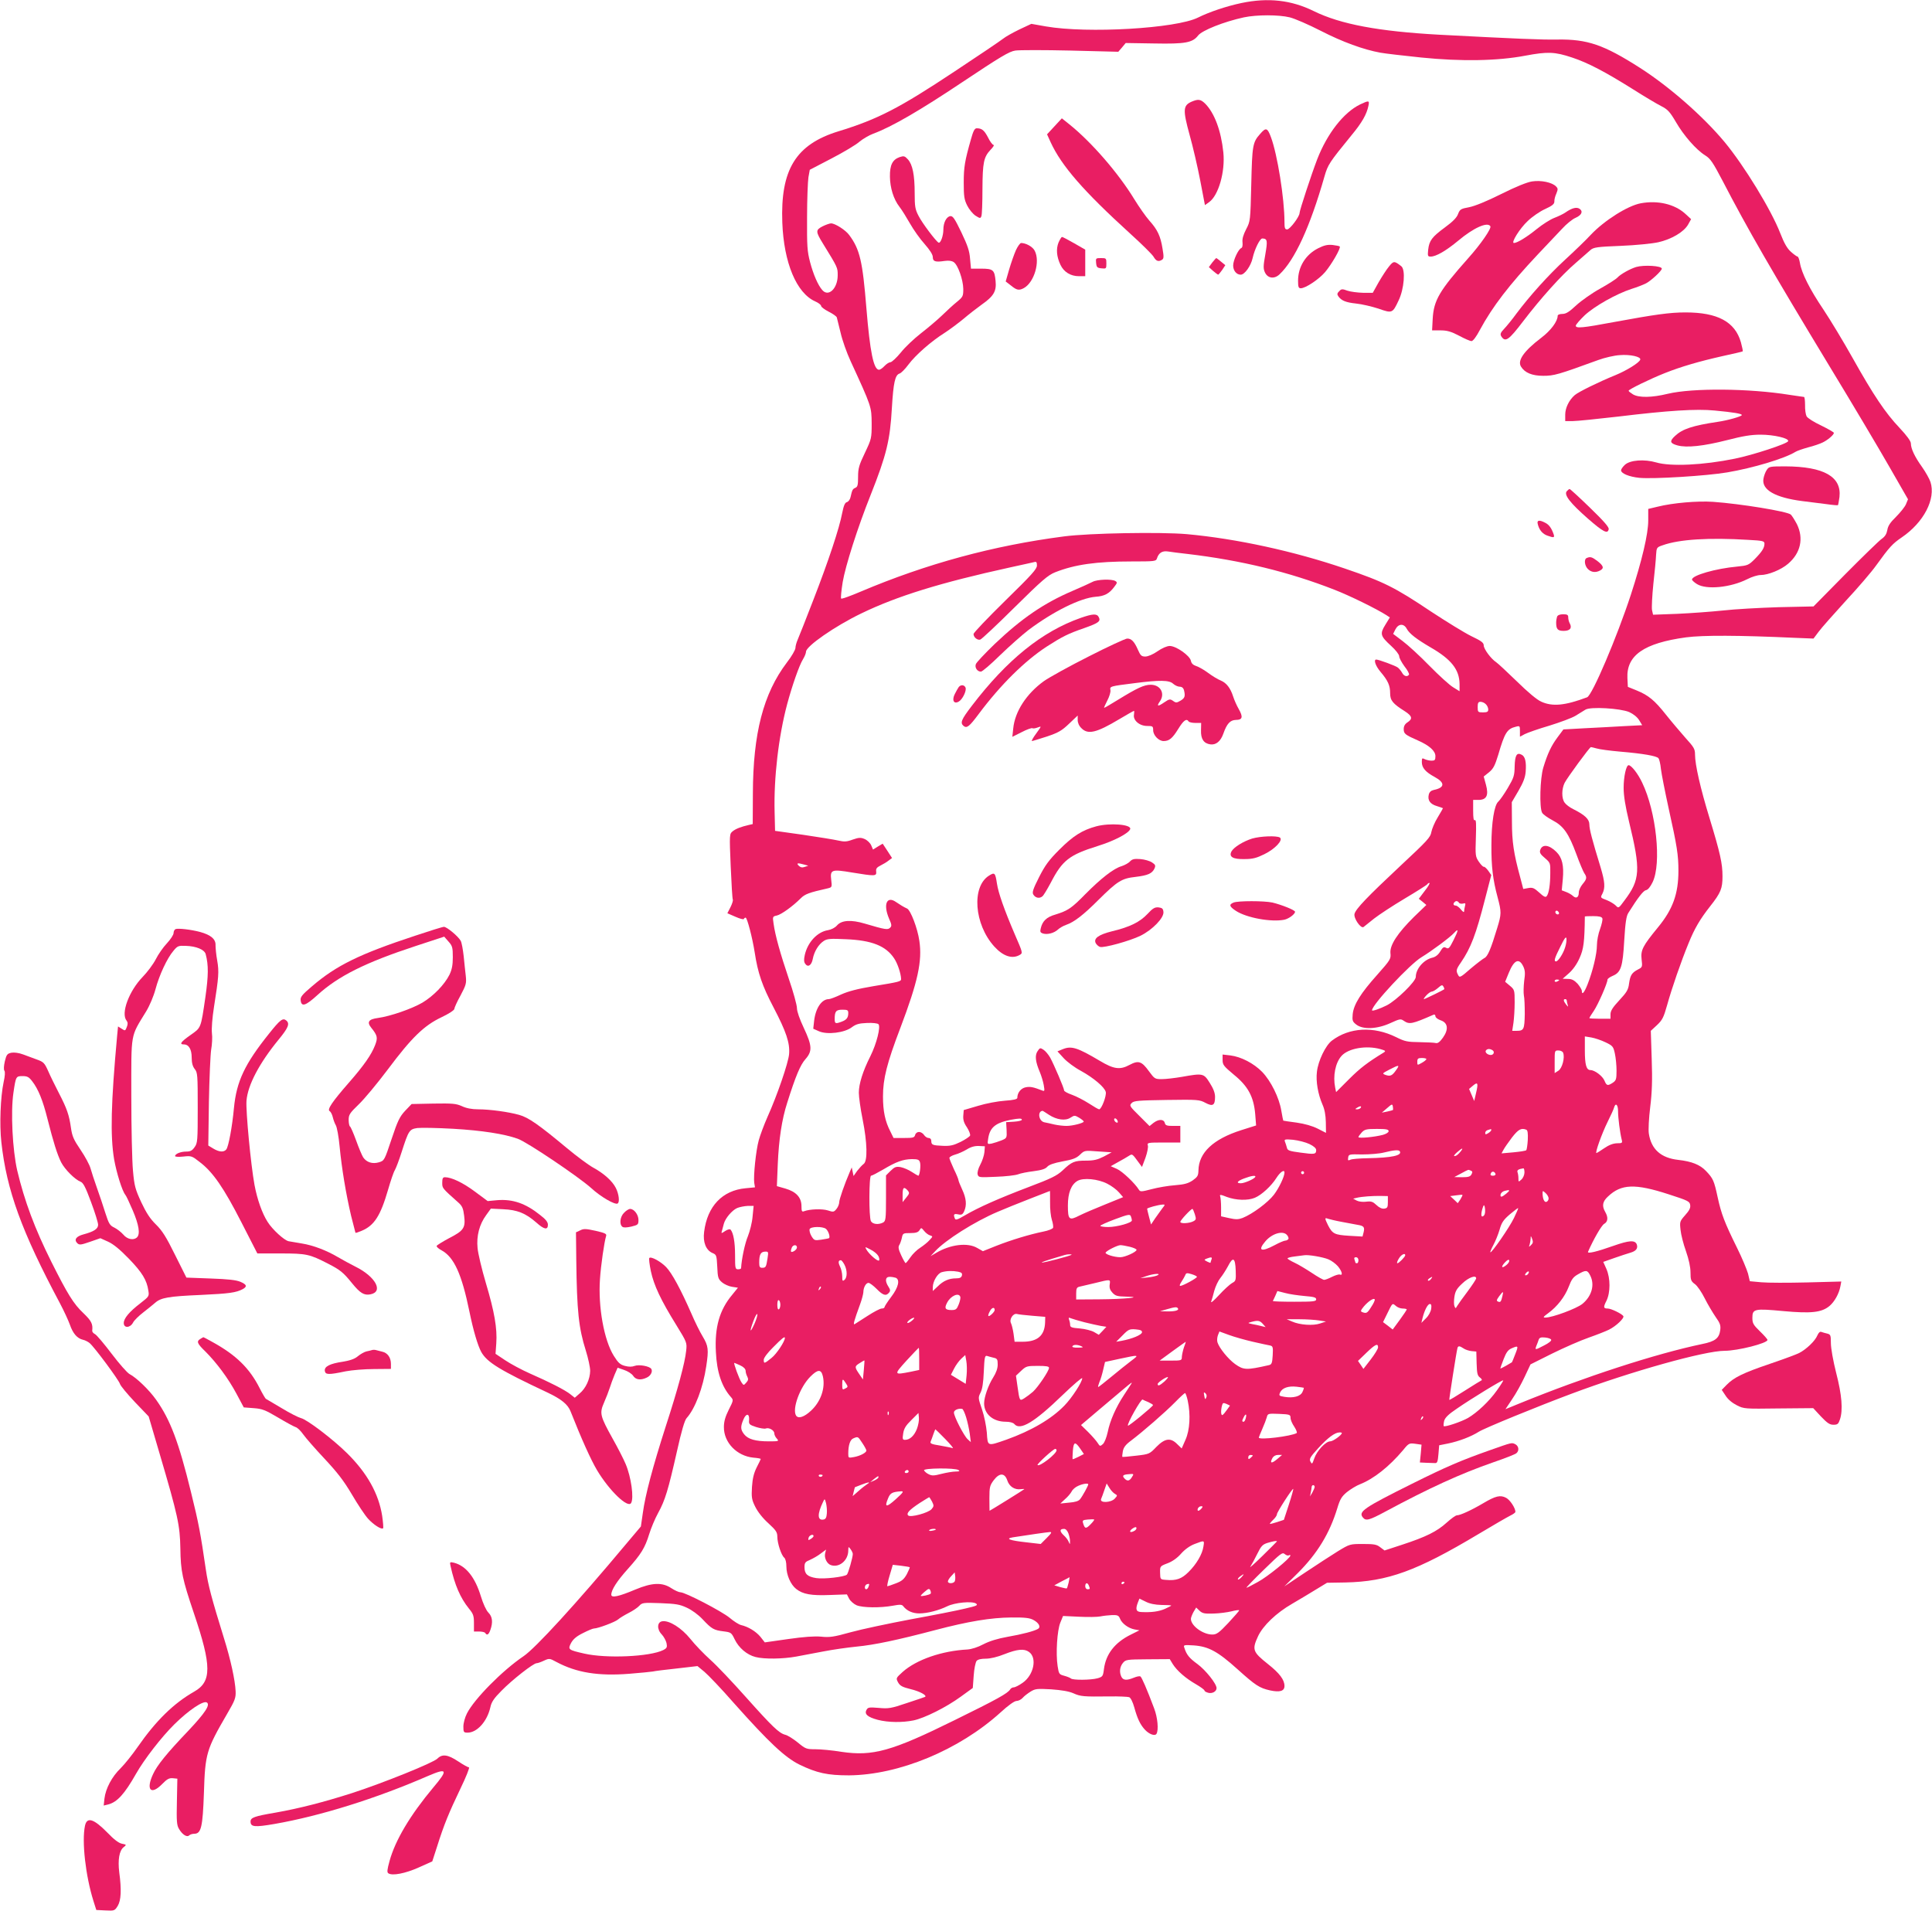
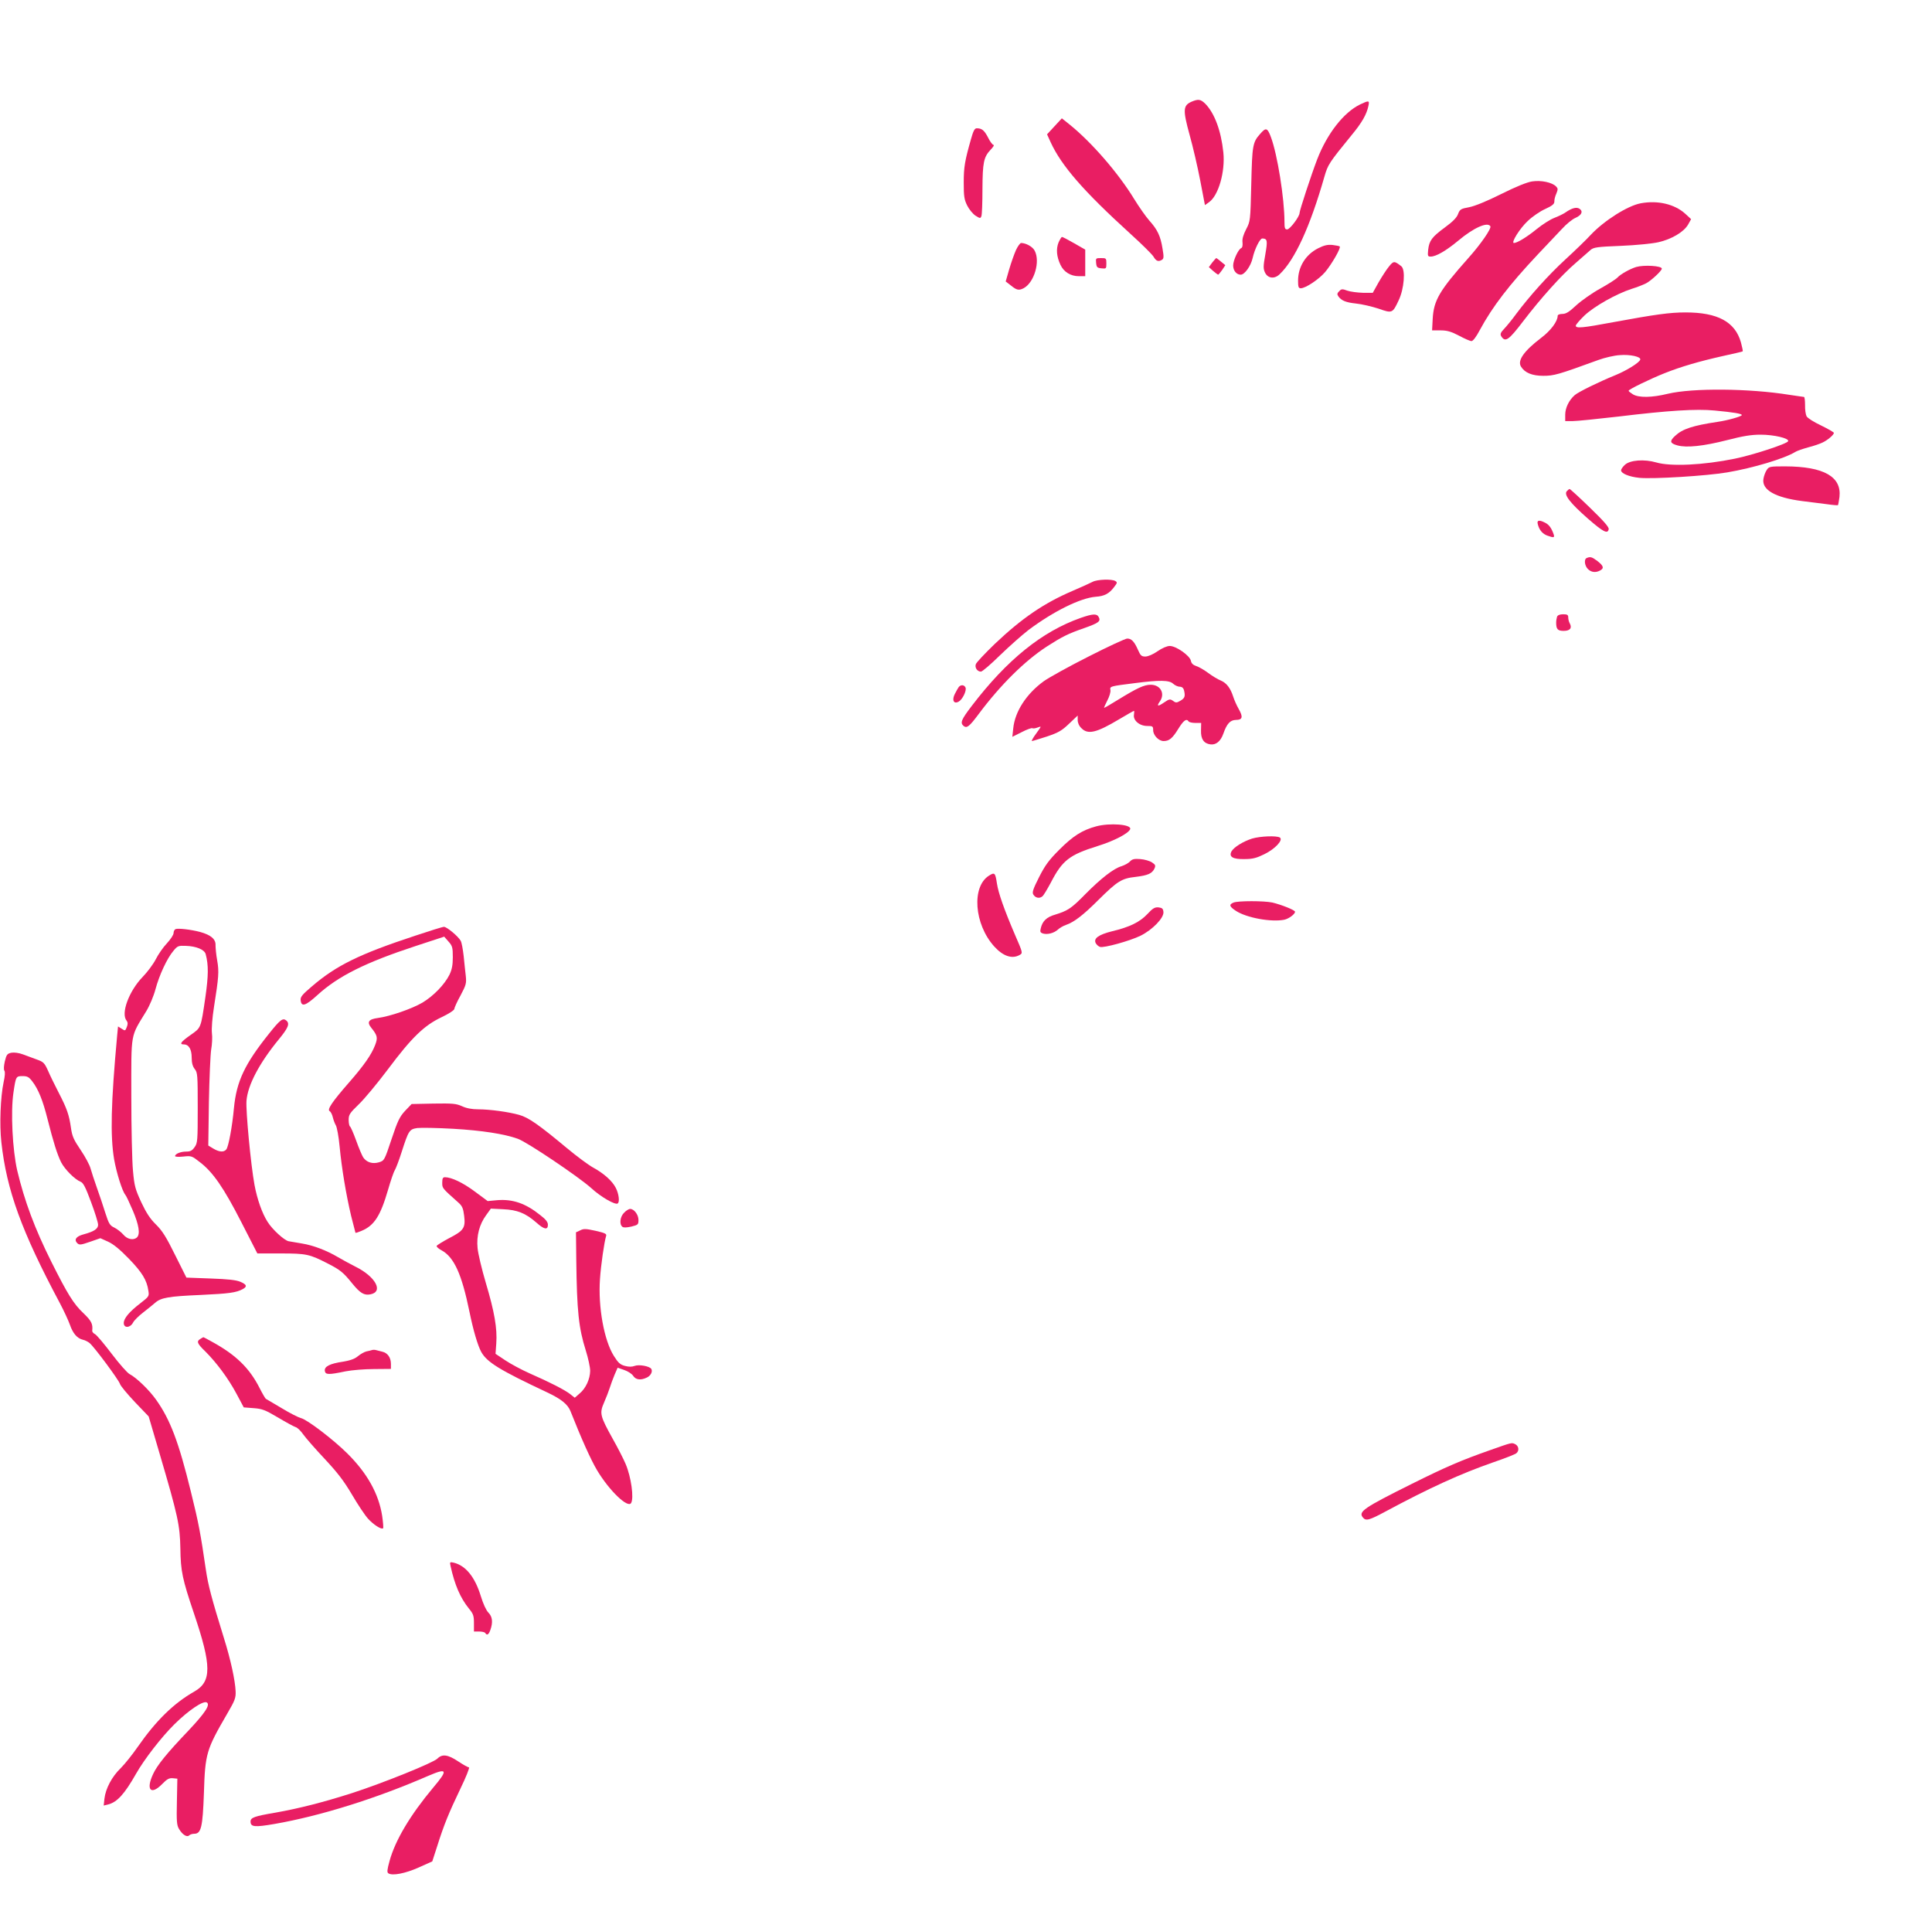
<svg xmlns="http://www.w3.org/2000/svg" version="1.0" width="1280pt" height="1266pt" viewBox="0 0 1280 1266" preserveAspectRatio="xMidYMid meet">
  <g transform="translate(0,1266) scale(0.1,-0.1)" fill="#e91e63" stroke="none">
-     <path d="M8225 12640 c-100 -21 -215 -60 -287 -96 -145 -73 -734 -107 -1009 -59 l-96 17 -79 -37 c-43 -21 -92 -48 -109 -62 -16 -13 -161 -111 -320 -216 -366 -243 -509 -317 -770 -397 -283 -87 -385 -254 -372 -605 10 -266 94 -467 218 -522 21 -9 39 -23 39 -30 0 -7 23 -24 50 -38 28 -14 52 -31 54 -38 2 -7 13 -52 25 -101 11 -49 41 -134 67 -190 139 -302 138 -301 139 -412 0 -98 -1 -102 -45 -195 -39 -81 -45 -103 -45 -159 0 -53 -3 -66 -18 -72 -18 -8 -21 -13 -32 -62 -3 -15 -14 -30 -24 -33 -13 -3 -21 -22 -31 -71 -19 -102 -92 -321 -191 -576 -49 -127 -96 -246 -104 -264 -8 -18 -15 -43 -15 -55 0 -12 -25 -56 -57 -97 -156 -206 -224 -470 -225 -868 l-1 -202 -26 -6 c-52 -12 -86 -25 -107 -42 -21 -17 -22 -19 -13 -230 5 -117 11 -217 14 -222 3 -5 -4 -28 -15 -50 l-21 -41 53 -23 c29 -13 55 -20 56 -15 2 5 7 9 12 9 10 0 45 -134 60 -230 21 -138 50 -222 125 -365 84 -161 109 -235 103 -309 -5 -58 -79 -274 -143 -416 -23 -52 -49 -122 -58 -155 -19 -68 -36 -237 -30 -282 l5 -30 -62 -6 c-154 -14 -254 -119 -275 -289 -9 -68 12 -121 55 -140 27 -11 28 -16 32 -91 3 -72 6 -81 31 -103 15 -13 46 -27 67 -30 l39 -6 -38 -47 c-84 -100 -117 -215 -108 -379 6 -132 38 -229 99 -298 18 -20 18 -22 -14 -85 -23 -46 -32 -78 -32 -114 -1 -103 86 -192 195 -203 27 -2 49 -6 49 -9 0 -2 -12 -27 -27 -56 -19 -39 -27 -72 -31 -129 -4 -69 -2 -84 22 -132 17 -34 50 -76 87 -109 50 -46 59 -59 59 -89 0 -42 26 -123 46 -139 8 -7 14 -30 14 -58 0 -56 28 -120 65 -149 44 -35 100 -45 223 -40 l113 4 15 -29 c9 -16 31 -35 49 -43 41 -17 158 -18 240 -3 48 9 61 8 69 -3 24 -31 62 -48 106 -48 54 0 130 20 185 47 50 25 167 36 192 18 14 -11 4 -15 -73 -33 -49 -12 -210 -44 -359 -71 -148 -28 -328 -66 -400 -86 -111 -31 -139 -35 -195 -29 -44 4 -114 -1 -219 -16 l-154 -22 -29 37 c-30 36 -81 67 -129 78 -15 4 -48 25 -75 48 -52 43 -294 169 -326 169 -10 0 -37 12 -60 27 -60 40 -127 38 -239 -9 -109 -46 -159 -57 -159 -34 0 32 38 91 110 171 87 97 113 139 141 230 12 39 38 102 59 140 47 85 67 153 125 409 30 135 51 206 64 220 56 62 109 201 130 343 17 112 14 135 -23 197 -19 31 -53 100 -76 154 -69 157 -128 267 -167 307 -36 37 -100 72 -111 60 -4 -3 1 -43 10 -87 20 -94 66 -192 169 -358 70 -114 71 -116 65 -170 -8 -79 -55 -254 -136 -503 -85 -265 -135 -452 -151 -571 l-13 -90 -97 -115 c-331 -396 -603 -693 -681 -745 -139 -94 -325 -282 -374 -378 -14 -27 -24 -65 -24 -88 0 -37 2 -40 28 -40 63 0 130 75 151 169 7 34 24 59 73 108 71 73 212 183 233 183 8 0 30 8 49 17 35 16 37 16 83 -9 133 -71 277 -94 482 -78 75 6 145 13 156 15 11 3 82 12 158 20 l138 16 46 -38 c25 -21 114 -114 196 -208 230 -258 336 -358 432 -406 117 -57 188 -72 330 -72 331 3 728 167 1004 417 51 47 92 76 106 76 12 0 30 9 40 20 10 12 34 30 53 42 31 19 43 20 136 15 69 -5 117 -13 147 -26 49 -22 68 -23 239 -21 63 1 122 -2 131 -5 10 -4 24 -32 34 -68 20 -73 39 -113 69 -146 28 -31 67 -46 78 -29 15 25 8 108 -16 170 -48 128 -81 203 -90 210 -6 4 -25 0 -44 -8 -47 -19 -69 -18 -82 5 -15 30 -12 66 9 92 19 23 24 24 165 25 l146 1 20 -33 c28 -44 85 -94 153 -133 31 -18 57 -37 57 -42 0 -5 11 -11 25 -15 27 -7 55 9 55 31 0 29 -72 119 -126 159 -55 40 -73 62 -88 110 -6 17 -2 18 63 14 98 -7 159 -40 290 -158 120 -108 145 -124 215 -140 65 -14 96 -5 96 29 0 41 -32 84 -109 145 -102 81 -107 96 -66 185 33 70 120 154 226 215 46 27 117 69 157 94 l74 45 121 2 c281 6 473 76 881 320 98 59 194 114 212 123 19 9 34 20 34 25 0 25 -36 80 -62 93 -38 20 -69 13 -153 -37 -78 -46 -151 -79 -172 -79 -9 0 -39 -22 -69 -49 -64 -58 -136 -94 -295 -146 l-116 -38 -28 21 c-24 19 -41 22 -115 22 -86 0 -87 0 -166 -48 -43 -27 -141 -90 -217 -141 l-138 -92 89 88 c130 130 211 263 262 430 18 60 29 78 64 107 24 19 63 43 87 52 91 36 193 117 285 226 37 46 41 47 80 42 l42 -6 -5 -59 -6 -59 42 -2 c22 -1 49 -2 59 -2 14 -1 18 10 22 59 l5 59 60 12 c72 15 151 45 203 78 38 24 390 168 615 252 395 148 882 284 1013 284 87 0 284 50 284 72 0 5 -22 30 -50 57 -44 43 -50 53 -50 90 0 59 14 62 206 44 185 -17 253 -9 305 34 33 28 63 81 72 130 l6 32 -227 -6 c-125 -3 -261 -3 -303 1 l-76 7 -12 51 c-8 27 -40 105 -73 171 -83 168 -104 224 -128 334 -24 111 -30 125 -78 175 -39 41 -94 63 -184 73 -114 13 -178 70 -194 174 -4 24 0 103 9 175 12 98 15 178 10 319 l-6 187 41 38 c35 33 44 50 67 132 31 112 93 291 142 410 40 99 77 161 143 245 71 90 82 118 82 199 0 85 -15 153 -87 389 -59 193 -95 350 -95 417 0 38 -7 49 -65 113 -35 40 -93 108 -127 151 -76 96 -116 129 -194 161 l-59 24 -3 58 c-7 151 110 232 388 270 114 15 349 14 720 -3 l125 -5 33 44 c18 25 99 116 179 204 81 87 173 194 204 238 88 122 108 143 168 184 147 100 227 255 191 367 -7 22 -33 67 -56 100 -49 68 -74 122 -74 156 0 15 -27 52 -75 103 -94 99 -173 217 -312 465 -60 107 -147 251 -193 320 -91 135 -144 241 -155 308 -4 23 -11 42 -16 42 -4 0 -24 14 -43 31 -25 22 -45 56 -71 123 -60 155 -239 448 -370 606 -142 170 -364 365 -559 490 -241 154 -349 191 -548 188 -104 -2 -266 5 -783 32 -400 22 -653 69 -830 156 -150 74 -303 91 -480 54z m320 -95 c33 -8 125 -48 205 -89 146 -75 285 -125 395 -145 33 -6 155 -20 270 -32 265 -27 506 -23 690 12 149 28 196 26 310 -12 106 -35 220 -95 405 -211 74 -47 158 -97 186 -111 43 -22 57 -37 97 -105 52 -90 135 -185 195 -222 34 -21 51 -47 113 -165 167 -322 324 -594 712 -1235 149 -245 326 -543 394 -662 l124 -216 -14 -34 c-8 -18 -38 -55 -66 -83 -38 -37 -53 -60 -57 -87 -5 -26 -15 -43 -38 -59 -17 -12 -125 -117 -241 -234 l-210 -213 -230 -5 c-126 -4 -293 -13 -370 -22 -77 -8 -213 -18 -301 -22 l-162 -6 -7 31 c-3 17 1 96 9 174 9 79 17 165 18 192 3 47 4 50 43 63 110 40 310 52 568 36 96 -5 107 -8 107 -25 0 -28 -16 -53 -64 -102 -41 -41 -47 -43 -117 -50 -142 -13 -299 -58 -299 -86 0 -5 15 -19 33 -30 63 -39 223 -23 334 33 29 15 68 27 87 27 51 0 137 35 183 75 83 71 104 168 58 262 -15 28 -33 57 -41 64 -26 21 -332 71 -514 84 -104 7 -267 -7 -367 -32 l-63 -15 0 -77 c0 -89 -41 -263 -115 -491 -92 -281 -256 -667 -290 -680 -146 -55 -230 -63 -304 -29 -28 12 -90 64 -160 133 -64 62 -126 120 -138 128 -35 23 -83 88 -83 112 0 18 -17 30 -82 61 -45 22 -165 96 -267 163 -242 162 -313 197 -571 285 -337 115 -718 198 -1048 228 -175 15 -642 7 -812 -15 -470 -61 -911 -181 -1348 -366 -68 -29 -126 -50 -129 -46 -4 3 1 52 10 109 18 107 99 362 185 577 106 267 129 364 141 578 10 166 21 218 51 227 10 3 37 30 59 60 48 64 151 154 240 210 34 22 90 64 124 92 34 29 88 71 120 94 80 56 100 89 93 157 -7 74 -16 82 -96 82 l-67 0 -6 65 c-4 53 -16 88 -58 176 -44 91 -56 109 -73 107 -26 -4 -46 -43 -46 -90 0 -40 -18 -90 -31 -86 -16 6 -111 132 -134 179 -22 42 -25 62 -25 148 0 122 -14 191 -45 225 -21 23 -27 24 -55 15 -47 -17 -65 -52 -64 -129 1 -75 24 -150 63 -200 15 -19 46 -69 70 -111 23 -41 67 -103 97 -136 35 -40 54 -70 54 -86 0 -30 17 -35 78 -26 28 4 48 1 61 -8 28 -19 62 -117 63 -177 0 -48 -2 -53 -42 -86 -24 -19 -68 -60 -99 -90 -31 -30 -94 -83 -139 -118 -45 -35 -106 -92 -134 -128 -29 -35 -60 -64 -69 -64 -8 0 -26 -11 -39 -25 -13 -14 -29 -25 -36 -25 -36 0 -60 117 -84 409 -25 309 -43 389 -114 484 -23 32 -93 77 -120 77 -9 0 -35 -9 -57 -20 -46 -24 -46 -34 4 -115 98 -159 97 -158 97 -209 0 -87 -61 -146 -102 -98 -28 31 -59 102 -81 185 -19 73 -21 106 -20 297 0 118 5 238 9 265 l9 50 144 75 c79 41 163 91 185 111 23 19 64 43 91 53 122 45 310 154 591 342 254 169 310 203 351 209 26 4 190 4 365 0 l317 -8 25 29 24 29 189 -3 c206 -4 254 5 291 53 27 34 170 91 303 120 86 18 231 18 304 0z m-680 -3555 c357 -42 676 -120 975 -237 101 -39 284 -129 347 -170 l21 -14 -30 -49 c-37 -60 -33 -74 38 -139 31 -28 54 -58 54 -69 0 -11 16 -41 35 -67 20 -25 33 -50 30 -55 -11 -17 -34 -11 -46 13 -7 12 -19 27 -28 34 -15 12 -127 53 -143 53 -19 0 -5 -42 28 -81 50 -59 64 -91 64 -142 0 -48 17 -69 98 -120 48 -31 53 -50 17 -73 -17 -11 -25 -25 -25 -45 0 -31 10 -38 94 -75 75 -33 116 -69 116 -104 0 -26 -4 -30 -26 -30 -14 0 -34 5 -45 10 -17 9 -19 7 -19 -19 0 -38 24 -66 85 -99 70 -38 68 -71 -6 -86 -18 -4 -29 -14 -33 -31 -9 -37 9 -63 54 -76 22 -7 40 -13 40 -14 0 -2 -16 -29 -35 -61 -20 -32 -38 -76 -42 -97 -5 -34 -27 -58 -203 -222 -222 -208 -297 -286 -306 -320 -7 -29 42 -100 60 -87 6 5 37 30 70 56 32 25 123 85 202 132 79 47 147 90 150 95 3 5 9 9 14 9 6 0 -8 -24 -30 -52 l-40 -53 25 -20 25 -21 -82 -79 c-109 -108 -161 -187 -156 -240 4 -38 0 -45 -86 -142 -112 -125 -157 -198 -164 -262 -4 -43 -1 -50 23 -69 44 -35 139 -31 226 9 64 29 69 30 90 15 37 -25 55 -21 197 41 6 3 12 -2 12 -10 0 -9 15 -20 34 -27 49 -16 55 -60 16 -115 -20 -28 -34 -39 -47 -36 -10 3 -58 5 -108 6 -80 1 -97 4 -155 33 -150 74 -310 65 -426 -23 -42 -32 -91 -134 -99 -206 -8 -64 7 -149 37 -218 14 -31 21 -70 22 -116 l1 -71 -55 28 c-36 18 -85 32 -140 40 -47 6 -86 12 -88 13 -1 1 -7 31 -13 66 -14 86 -69 197 -127 257 -56 57 -139 100 -210 109 l-52 6 0 -36 c0 -32 7 -41 74 -97 94 -76 132 -146 142 -261 l6 -76 -98 -31 c-186 -59 -282 -149 -284 -267 -1 -35 -6 -43 -38 -66 -30 -20 -55 -27 -117 -32 -44 -3 -114 -15 -155 -26 -69 -18 -76 -18 -85 -3 -26 42 -109 121 -145 137 l-41 18 48 27 c27 14 58 33 71 41 25 15 21 18 71 -50 l17 -23 23 61 c12 34 19 70 16 81 -6 19 -1 20 104 20 l111 0 0 55 0 55 -49 0 c-40 0 -50 3 -54 20 -7 26 -41 26 -75 0 l-26 -21 -68 68 c-65 64 -67 68 -50 85 15 15 44 17 232 20 205 3 217 2 256 -19 49 -26 64 -17 64 39 0 27 -11 55 -35 93 -40 64 -45 65 -185 40 -47 -8 -106 -15 -133 -15 -45 0 -48 2 -84 51 -49 68 -70 75 -130 43 -63 -34 -104 -28 -196 27 -150 89 -189 101 -247 77 l-34 -14 41 -45 c23 -25 74 -63 114 -84 85 -47 157 -108 165 -140 6 -25 -28 -115 -44 -115 -5 0 -36 18 -68 39 -33 21 -83 47 -111 57 -29 10 -53 23 -53 29 0 15 -67 171 -92 217 -12 21 -32 45 -45 53 -21 14 -24 13 -39 -10 -19 -28 -14 -70 15 -138 10 -24 22 -63 26 -86 7 -40 6 -43 -11 -36 -57 22 -78 27 -108 21 -32 -6 -56 -36 -56 -70 0 -9 -24 -15 -82 -19 -46 -3 -126 -18 -178 -34 l-95 -28 -3 -37 c-2 -27 4 -48 24 -77 14 -22 24 -47 21 -55 -3 -7 -31 -26 -63 -42 -47 -23 -69 -28 -117 -26 -69 3 -77 6 -77 33 0 11 -7 19 -18 19 -9 0 -23 9 -30 20 -7 11 -22 20 -33 20 -12 0 -23 -8 -26 -20 -5 -18 -14 -20 -74 -20 l-69 0 -21 43 c-35 67 -49 135 -49 233 0 116 26 220 115 453 116 306 146 443 126 577 -12 84 -58 203 -81 214 -24 11 -45 24 -73 43 -62 44 -87 -15 -47 -109 18 -40 19 -50 7 -61 -15 -15 -31 -13 -166 27 -93 28 -156 23 -186 -12 -13 -15 -37 -27 -59 -31 -71 -11 -135 -80 -154 -164 -7 -31 -6 -47 3 -59 18 -26 42 -10 50 33 9 48 38 96 72 118 22 15 43 17 147 12 172 -7 265 -44 320 -127 23 -34 45 -101 46 -137 0 -16 -12 -19 -183 -47 -107 -18 -167 -34 -214 -55 -36 -17 -73 -31 -82 -31 -47 0 -87 -59 -97 -142 l-6 -54 38 -17 c55 -24 170 -10 218 27 27 20 47 26 99 28 39 2 71 -2 77 -8 16 -16 -12 -129 -54 -213 -49 -97 -76 -182 -76 -241 0 -28 11 -107 25 -176 31 -155 34 -277 7 -296 -10 -7 -29 -28 -43 -46 l-24 -34 -6 29 -6 28 -13 -30 c-35 -81 -70 -182 -70 -201 0 -12 -8 -32 -18 -44 -17 -21 -21 -22 -57 -10 -37 12 -120 9 -157 -5 -15 -6 -18 -1 -18 33 0 58 -35 96 -107 117 l-56 16 6 147 c7 163 27 295 62 404 57 181 88 253 121 290 47 53 45 89 -11 208 -27 57 -45 109 -45 130 0 20 -24 108 -54 195 -56 166 -90 286 -101 366 -7 46 -6 47 22 53 30 7 105 61 158 114 28 28 54 38 179 66 28 7 29 8 23 56 -8 68 2 72 138 49 153 -25 163 -25 160 6 -3 19 4 28 28 40 18 9 42 23 54 33 l23 17 -31 48 -31 47 -32 -19 -32 -20 -12 28 c-7 16 -27 35 -44 42 -26 11 -38 10 -79 -4 -40 -15 -56 -15 -96 -6 -26 6 -131 23 -233 38 l-185 26 -3 125 c-6 225 26 500 83 714 33 123 80 258 105 298 11 18 20 40 20 50 0 36 191 169 365 253 239 116 529 205 985 305 80 17 153 34 163 36 13 4 17 -1 17 -23 0 -23 -34 -61 -210 -233 -115 -113 -210 -212 -210 -221 0 -21 25 -42 44 -37 9 2 111 98 228 214 182 180 221 213 268 232 131 52 274 72 507 72 153 0 162 1 168 20 12 37 35 52 74 46 20 -3 77 -11 126 -16z m1455 -496 c18 -33 65 -69 159 -124 137 -79 190 -147 191 -243 l0 -47 -42 26 c-24 14 -95 79 -158 143 -63 65 -143 138 -178 164 l-62 47 15 30 c20 39 56 40 75 4z m524 -500 c9 -8 16 -24 16 -35 0 -15 -7 -19 -35 -19 -33 0 -35 2 -35 35 0 28 4 35 19 35 11 0 27 -7 35 -16z m950 -52 c28 -13 53 -33 66 -54 l20 -33 -118 -6 c-64 -4 -181 -10 -260 -14 l-144 -8 -38 -51 c-42 -56 -67 -109 -95 -201 -22 -71 -27 -267 -8 -300 6 -11 37 -33 69 -50 73 -38 107 -87 158 -225 21 -58 45 -114 52 -125 19 -27 18 -39 -11 -73 -14 -17 -25 -41 -25 -55 0 -33 -17 -43 -38 -24 -9 9 -30 21 -46 27 l-29 11 7 74 c8 90 -4 142 -42 180 -49 49 -95 54 -108 12 -5 -16 2 -28 31 -52 36 -31 37 -33 36 -99 0 -77 -9 -136 -24 -154 -7 -9 -19 -4 -49 24 -34 31 -45 35 -73 30 l-33 -6 -21 80 c-42 154 -54 233 -54 365 l-1 130 44 75 c32 55 45 89 48 127 5 64 -3 100 -26 112 -33 18 -45 -3 -47 -76 -1 -62 -5 -75 -45 -143 -24 -41 -53 -82 -63 -91 -27 -22 -46 -139 -46 -289 -1 -142 10 -230 41 -345 26 -98 26 -111 -3 -205 -41 -136 -63 -189 -85 -198 -11 -6 -53 -38 -92 -71 -66 -58 -72 -60 -81 -42 -16 29 -14 38 18 84 66 97 99 183 160 421 l41 158 -20 29 c-12 16 -25 28 -30 26 -4 -1 -19 14 -32 33 -23 34 -24 41 -20 159 3 90 2 122 -7 117 -8 -5 -11 14 -11 63 l0 71 35 0 c54 0 69 30 50 100 l-15 55 35 28 c29 24 39 44 61 115 43 148 59 173 117 187 26 7 27 5 27 -29 l0 -37 32 17 c18 9 91 35 163 56 71 22 150 51 174 66 24 15 53 33 65 40 33 21 231 9 290 -16z m-216 -241 c18 -6 88 -15 155 -21 154 -13 244 -29 255 -44 5 -6 13 -38 16 -71 4 -33 27 -150 51 -260 56 -252 65 -310 65 -414 0 -153 -37 -256 -136 -376 -100 -122 -115 -150 -108 -211 6 -50 5 -53 -23 -67 -42 -22 -52 -38 -60 -93 -5 -42 -15 -58 -65 -112 -44 -47 -58 -70 -58 -92 l0 -30 -70 0 c-38 0 -70 2 -70 4 0 3 13 25 30 49 28 42 90 183 90 206 0 6 15 17 34 25 55 23 67 58 77 235 7 118 14 162 27 182 65 104 100 148 117 151 13 2 29 22 44 53 60 124 24 466 -69 659 -28 60 -72 116 -90 116 -16 0 -33 -75 -33 -150 0 -52 11 -121 36 -225 78 -321 74 -383 -31 -522 -38 -52 -39 -52 -57 -33 -10 10 -37 27 -60 36 -42 16 -43 16 -29 42 20 39 17 79 -11 173 -57 186 -75 255 -75 286 0 35 -29 63 -107 102 -23 11 -49 31 -57 43 -21 29 -20 90 0 131 18 35 166 237 174 237 3 0 20 -4 38 -9z m-5248 -770 l25 -7 -24 -8 c-16 -6 -28 -3 -39 8 -18 18 -8 20 38 7z m4336 -252 c3 -6 15 -8 26 -6 17 5 19 2 14 -16 -3 -12 -6 -28 -6 -36 0 -8 -9 -2 -21 13 -11 14 -27 26 -35 26 -15 0 -19 12 -7 23 9 10 21 8 29 -4z m661 -75 c-9 -9 -28 6 -21 18 4 6 10 6 17 -1 6 -6 8 -13 4 -17z m289 -29 c3 -8 -4 -39 -15 -70 -12 -31 -21 -79 -21 -108 0 -58 -28 -173 -62 -259 -22 -56 -38 -74 -38 -43 0 8 -13 29 -28 47 -22 23 -38 32 -64 32 l-35 1 42 37 c26 23 53 61 70 100 27 60 33 106 35 276 0 1 25 2 55 2 39 0 57 -4 61 -15z m-986 -144 c-27 -54 -33 -60 -49 -51 -16 8 -22 4 -39 -24 -13 -22 -31 -36 -51 -41 -58 -13 -111 -74 -111 -128 0 -30 -128 -155 -192 -188 -46 -23 -98 -41 -98 -33 0 37 252 307 328 352 66 40 189 131 216 161 31 34 29 17 -4 -48z m739 -49 c-13 -42 -46 -92 -60 -92 -16 0 -10 21 29 98 27 56 38 70 40 54 2 -13 -2 -39 -9 -60z m-277 -125 c12 -26 14 -45 6 -97 -4 -36 -5 -78 -2 -95 4 -16 6 -72 6 -124 -2 -102 -6 -111 -55 -111 l-28 0 8 53 c4 28 8 90 8 136 0 81 -1 84 -32 110 l-31 26 24 59 c35 86 68 101 96 43z m238 -91 c0 -2 -7 -6 -15 -10 -8 -3 -15 -1 -15 4 0 6 7 10 15 10 8 0 15 -2 15 -4z m-762 -61 c-7 -6 -128 -65 -134 -65 -4 0 3 11 16 25 13 14 29 25 36 25 7 0 26 11 41 24 24 21 29 22 36 9 5 -8 7 -16 5 -18z m812 -74 c0 -5 3 -18 6 -28 5 -16 4 -16 -10 1 -18 23 -20 36 -6 36 6 0 10 -4 10 -9z m-4760 -83 c0 -31 -11 -45 -43 -57 -42 -16 -47 -14 -47 18 0 50 9 61 51 61 34 0 39 -3 39 -22z m5017 -194 c48 -23 52 -28 62 -75 6 -27 11 -78 11 -113 0 -57 -3 -65 -25 -80 -34 -22 -41 -20 -55 14 -13 31 -65 70 -93 70 -27 0 -37 35 -37 131 l0 92 43 -7 c23 -4 65 -18 94 -32z m-1492 -45 c35 -10 38 -13 22 -23 -106 -65 -155 -102 -229 -176 l-86 -86 -6 29 c-16 79 1 165 42 211 45 50 163 71 257 45z m744 -8 c15 -10 7 -31 -12 -31 -21 0 -40 17 -33 29 9 13 26 14 45 2z m467 -16 c13 -32 -6 -103 -31 -119 l-25 -16 0 75 c0 74 0 75 25 75 14 0 28 -7 31 -15z m-906 -42 c0 -5 -14 -16 -30 -25 -30 -17 -30 -17 -30 7 0 21 5 25 30 25 17 0 30 -3 30 -7z m-201 -74 c-26 -37 -38 -42 -70 -31 -23 9 -22 10 26 35 65 34 71 33 44 -4z m530 -152 l-12 -52 -17 40 -17 40 26 22 c32 27 36 17 20 -50z m-551 -112 c-2 -1 -19 -6 -38 -10 l-35 -7 35 30 c32 28 35 29 38 10 2 -11 2 -21 0 -23z m1492 -7 c0 -45 13 -144 24 -188 6 -23 4 -25 -31 -25 -26 -1 -53 -11 -85 -33 -26 -18 -49 -32 -51 -32 -11 0 36 130 73 205 22 44 42 88 44 98 10 33 26 17 26 -25z m-1705 22 c-3 -5 -14 -10 -23 -10 -15 0 -15 2 -2 10 20 13 33 13 25 0z m-2066 -46 c52 -34 110 -42 144 -19 25 16 28 16 57 -1 16 -10 30 -21 30 -25 0 -10 -74 -29 -114 -29 -21 0 -56 4 -79 9 -23 6 -54 12 -68 15 -38 8 -47 74 -11 76 1 0 20 -12 41 -26z m-179 -33 c0 -6 -23 -11 -52 -13 l-52 -3 3 -53 c2 -52 2 -53 -34 -68 -20 -8 -49 -17 -65 -21 -29 -5 -29 -5 -23 33 11 73 47 104 147 124 58 11 76 11 76 1z m634 -7 c4 -10 1 -14 -6 -12 -15 5 -23 28 -10 28 5 0 13 -7 16 -16z m1796 -69 c0 -8 -16 -18 -37 -24 -56 -15 -163 -25 -163 -15 0 4 10 18 22 31 19 20 31 23 100 23 62 0 78 -3 78 -15z m680 7 c0 -4 -9 -13 -20 -20 -17 -10 -20 -10 -20 2 0 8 8 17 18 19 9 3 18 5 20 6 1 0 2 -2 2 -7z m232 3 c9 -4 12 -22 10 -68 -2 -34 -7 -65 -10 -68 -4 -4 -42 -10 -85 -14 l-79 -7 13 24 c6 12 32 49 56 81 42 54 61 65 95 52z m-1437 -95 c29 -14 45 -28 45 -40 0 -28 -10 -30 -103 -17 -75 10 -87 14 -91 33 -3 12 -9 30 -13 40 -6 15 0 17 55 12 34 -4 82 -16 107 -28z m-2153 -54 c-2 -21 -14 -58 -27 -82 -14 -26 -21 -52 -18 -65 6 -21 10 -21 122 -16 64 2 129 10 145 16 17 7 63 16 104 21 53 7 78 15 90 29 12 14 44 25 102 36 67 12 91 21 115 44 30 29 31 29 120 22 l90 -6 -52 -28 c-42 -21 -66 -27 -118 -27 -77 0 -94 -7 -155 -65 -38 -35 -74 -53 -225 -110 -197 -75 -331 -134 -423 -188 -49 -29 -62 -33 -66 -20 -11 27 -6 33 22 27 23 -5 30 -1 40 21 18 40 14 85 -13 143 -14 30 -25 58 -25 63 0 5 -13 38 -30 72 -16 35 -30 69 -30 75 0 6 17 16 38 22 20 5 55 21 77 34 27 17 53 24 80 23 l40 -2 -3 -39z m3157 7 c-18 -23 -31 -33 -44 -33 -5 1 3 12 18 25 33 29 45 33 26 8z m-405 -1 c17 -28 -52 -43 -213 -46 -53 -1 -104 -5 -114 -10 -16 -7 -18 -5 -15 14 3 22 6 23 93 21 50 0 115 5 145 13 65 16 97 19 104 8z m-3179 -73 c7 -21 -2 -89 -11 -89 -2 0 -22 11 -43 25 -21 14 -54 28 -74 32 -31 5 -40 1 -67 -25 l-30 -30 0 -151 c0 -138 -2 -151 -19 -161 -31 -16 -69 -12 -81 9 -14 27 -13 301 1 301 6 0 42 19 80 41 87 52 132 68 191 69 39 0 48 -4 53 -21z m4005 -67 c0 -16 -9 -37 -20 -47 -20 -18 -20 -17 -20 8 0 14 -3 32 -6 40 -5 14 6 21 39 26 4 0 7 -12 7 -27z m-356 12 c12 -5 13 -10 5 -25 -8 -15 -21 -19 -62 -19 l-52 1 45 24 c54 29 45 26 64 19z m-1234 -13 c0 -27 -36 -102 -70 -147 -39 -51 -142 -128 -208 -154 -27 -10 -44 -11 -88 -1 l-54 12 0 59 c0 32 -3 65 -6 74 -5 12 3 12 45 -5 60 -22 138 -25 185 -5 45 19 109 78 143 132 25 39 53 58 53 35z m130 -1 c0 -5 -4 -10 -10 -10 -5 0 -10 5 -10 10 0 6 5 10 10 10 6 0 10 -4 10 -10z m1268 -8 c2 -7 -5 -12 -17 -12 -14 0 -19 5 -14 15 6 17 25 15 31 -3z m-1592 -21 c-9 -14 -72 -41 -95 -41 -34 0 -24 15 22 32 47 18 81 23 73 9z m-980 -44 c28 -14 63 -40 78 -58 l27 -31 -118 -48 c-65 -26 -142 -59 -172 -74 -68 -35 -76 -28 -76 67 0 83 22 139 64 163 39 22 135 13 197 -19z m3719 -70 c130 -42 140 -47 143 -72 3 -19 -7 -37 -34 -67 -35 -40 -36 -43 -30 -97 3 -31 19 -94 36 -141 19 -55 30 -105 30 -141 0 -49 3 -58 29 -77 16 -11 45 -54 65 -94 20 -40 53 -95 72 -123 30 -42 35 -56 31 -88 -7 -54 -34 -75 -119 -92 -307 -64 -780 -218 -1209 -393 l-95 -39 44 66 c25 36 62 103 83 148 l39 83 142 71 c79 39 188 87 243 106 54 19 115 43 135 53 48 24 103 77 95 90 -9 15 -81 50 -103 50 -29 0 -31 8 -9 51 27 55 27 149 0 211 l-21 47 71 25 c40 14 88 30 109 36 38 11 51 29 42 55 -12 30 -51 27 -156 -10 -107 -38 -173 -54 -167 -39 35 80 89 175 107 185 25 14 28 43 7 79 -23 40 -18 69 18 102 88 84 180 87 402 15z m-5042 26 c14 -17 13 -21 -9 -48 l-24 -30 0 48 c0 50 8 57 33 30z m3966 -22 c-30 -25 -41 -26 -37 -4 2 9 14 20 28 23 35 9 37 4 9 -19z m-3022 -58 c-1 -43 5 -95 12 -116 7 -21 10 -44 8 -52 -3 -7 -32 -19 -64 -25 -93 -19 -214 -56 -311 -94 l-90 -36 -37 21 c-64 38 -179 24 -274 -33 l-36 -21 30 32 c69 75 262 197 415 262 41 18 136 56 210 85 74 29 136 53 136 53 1 1 1 -34 1 -76z m3303 27 c0 -10 -6 -20 -14 -23 -14 -6 -26 20 -26 57 0 18 1 18 20 1 11 -10 20 -26 20 -35z m-584 -6 l-18 -26 -25 24 -25 23 39 5 c21 3 40 5 42 3 2 -1 -4 -14 -13 -29z m-481 -19 c0 -34 -3 -40 -24 -43 -15 -2 -33 6 -52 24 -23 22 -34 26 -67 22 -22 -3 -49 0 -63 7 l-24 13 25 6 c34 8 106 13 160 12 l45 -1 0 -40z m-1495 -42 c-11 -16 -33 -45 -48 -67 l-26 -39 -13 49 c-7 27 -13 52 -13 55 0 6 72 26 103 28 17 1 17 -1 -3 -26z m2136 -39 c-3 -8 -10 -14 -16 -14 -10 0 -6 36 8 70 8 19 16 -36 8 -56z m-4850 -15 c-3 -39 -18 -97 -31 -130 -20 -47 -42 -152 -45 -211 0 -5 -9 -8 -20 -8 -19 0 -20 7 -20 94 0 85 -11 148 -30 169 -4 5 -20 1 -35 -9 -27 -18 -28 -18 -21 4 3 12 9 32 12 45 10 36 54 88 88 103 17 7 49 13 70 14 l39 0 -7 -71z m5044 -10 c-31 -64 -149 -234 -156 -226 -2 2 7 24 20 48 13 24 32 70 41 101 13 47 25 65 68 102 29 24 53 43 55 41 2 -1 -11 -31 -28 -66z m-2114 26 c10 -32 9 -37 -10 -47 -27 -14 -86 -17 -86 -4 0 11 70 86 80 86 3 0 10 -16 16 -35z m-417 -41 c1 -16 -99 -44 -157 -44 -29 0 -52 4 -52 8 0 4 44 24 98 44 86 32 98 34 104 20 4 -10 7 -22 7 -28z m1386 -9 c39 -7 87 -16 107 -20 44 -7 51 -15 42 -51 l-7 -27 -88 5 c-97 6 -111 13 -140 69 -23 47 -24 53 -1 44 9 -3 49 -13 87 -20z m-3413 -47 c17 -14 30 -56 20 -62 -4 -2 -27 -6 -52 -10 -43 -6 -46 -5 -64 24 -10 17 -15 38 -12 46 7 18 86 19 108 2z m689 -43 c21 -7 20 -7 -3 -32 -12 -14 -40 -36 -61 -50 -21 -13 -50 -41 -65 -63 -15 -22 -29 -39 -32 -39 -3 0 -16 23 -29 51 -18 38 -21 55 -14 67 6 9 14 31 18 49 6 31 9 32 56 32 37 0 52 5 61 19 11 18 12 18 30 -4 10 -13 28 -27 39 -30z m2375 -24 c-4 -6 -13 -11 -21 -11 -7 0 -39 -13 -70 -30 -90 -48 -115 -37 -61 26 43 50 111 71 140 44 10 -10 15 -23 12 -29z m1608 -40 c-15 -15 -16 -14 -10 2 3 10 6 28 7 40 0 21 1 21 10 -2 7 -19 6 -28 -7 -40z m-4864 -16 c0 -8 -9 -19 -20 -25 -21 -11 -25 -4 -14 24 8 20 34 21 34 1z m2206 4 c24 -6 44 -15 44 -20 0 -14 -77 -49 -107 -49 -42 0 -104 20 -98 31 9 14 77 48 98 49 10 0 38 -5 63 -11z m-1668 -59 c7 -11 10 -26 6 -31 -7 -11 -68 42 -85 74 -10 17 -8 17 28 -2 21 -10 44 -29 51 -41z m-733 -18 c-9 -57 -11 -62 -36 -62 -15 0 -19 7 -19 33 0 54 9 72 37 74 24 1 25 0 18 -45z m2014 24 c-7 -7 -193 -56 -197 -51 -2 2 29 13 69 25 41 12 79 23 84 25 15 5 49 6 44 1z m1702 -30 c20 -8 48 -29 63 -46 27 -33 35 -63 13 -55 -7 3 -30 -4 -52 -15 -21 -11 -45 -20 -52 -20 -7 0 -43 20 -80 45 -38 25 -89 56 -115 68 -26 12 -47 25 -48 29 0 4 21 10 48 13 26 3 54 7 62 8 28 5 125 -12 161 -27z m509 27 c0 -10 -42 -53 -52 -53 -5 0 -1 14 9 30 15 27 43 41 43 23z m-1284 -29 c-3 -9 -6 -18 -6 -20 0 -3 -10 1 -22 7 -22 12 -22 12 -3 20 31 12 38 10 31 -7z m974 -4 c0 -11 -4 -20 -10 -20 -5 0 -10 2 -10 4 0 2 -3 11 -6 20 -4 11 -1 16 10 16 9 0 16 -8 16 -20z m-813 -69 c2 -64 1 -69 -24 -82 -14 -8 -53 -43 -86 -79 -33 -36 -56 -56 -53 -45 4 11 14 44 21 73 8 29 26 67 40 84 14 17 37 53 51 79 33 65 48 56 51 -30z m1793 37 c-32 -26 -38 -13 -9 18 15 16 25 21 28 13 2 -7 -6 -21 -19 -31z m-4385 2 c19 -37 19 -84 0 -100 -13 -11 -15 -7 -15 24 0 20 -7 50 -15 65 -13 27 -11 41 6 41 5 0 15 -13 24 -30z m753 -46 c23 -5 28 -10 25 -25 -4 -14 -14 -19 -39 -19 -46 0 -84 -16 -121 -53 l-33 -31 0 25 c0 39 32 93 60 100 33 9 71 10 108 3z m3777 -13 c-3 -6 -11 -11 -17 -11 -6 0 -6 6 2 15 14 17 26 13 15 -4z m410 -11 c32 -61 12 -137 -51 -189 -38 -31 -199 -91 -246 -91 -17 0 -14 5 19 29 60 44 110 108 136 175 19 50 30 65 62 83 52 30 62 29 80 -7z m-2605 -10 c0 -9 -94 -60 -110 -60 -7 0 -4 10 8 28 10 15 21 35 25 44 5 14 11 15 41 6 20 -6 36 -14 36 -18z m-260 11 c-8 -5 -37 -12 -65 -15 l-50 -5 40 14 c46 16 100 20 75 6z m-1736 -17 c30 -12 19 -63 -29 -126 -25 -33 -45 -64 -45 -69 0 -5 -8 -9 -19 -9 -10 0 -52 -22 -92 -48 -41 -26 -79 -51 -86 -55 -13 -8 -5 21 36 133 11 30 20 65 21 78 0 31 17 62 34 62 8 0 32 -18 54 -40 42 -43 62 -49 82 -25 10 12 9 20 -4 40 -24 37 -21 65 8 65 13 0 31 -3 40 -6z m3546 -9 c-7 -9 -15 -13 -19 -10 -3 3 1 10 9 15 21 14 24 12 10 -5z m300 5 c0 -6 -26 -45 -57 -87 -32 -42 -63 -86 -69 -96 -10 -18 -11 -18 -18 -1 -4 9 -4 38 0 63 6 37 16 54 53 88 42 40 91 57 91 33z m-2428 -41 c-3 -22 2 -37 19 -55 19 -20 32 -24 88 -25 131 -3 -13 -17 -176 -18 l-153 -1 0 40 c0 33 4 41 23 45 12 3 58 14 102 24 105 26 102 26 97 -10z m-1921 -32 c-10 -9 -11 -8 -5 6 3 10 9 15 12 12 3 -3 0 -11 -7 -18z m3212 -44 c61 -5 77 -9 77 -22 0 -14 -18 -16 -145 -16 -80 0 -143 2 -142 5 2 3 9 19 17 36 l13 30 51 -13 c28 -8 86 -16 129 -20z m1311 0 c-9 -39 -13 -43 -29 -37 -12 5 -10 11 7 35 27 36 30 36 22 2z m-3592 -5 c3 -7 -2 -30 -10 -50 -13 -33 -19 -38 -48 -38 -42 0 -49 12 -29 49 23 45 77 69 87 39z m2723 -67 c-26 -42 -32 -45 -59 -35 -14 5 -12 11 10 38 30 35 67 59 72 46 2 -5 -8 -27 -23 -49z m-3915 14 c0 -13 -4 -27 -10 -30 -6 -4 -10 8 -10 30 0 22 4 34 10 30 6 -3 10 -17 10 -30z m4123 -25 c15 0 27 -3 27 -6 0 -3 -21 -35 -46 -69 l-47 -64 -32 25 -32 24 31 63 c31 64 31 64 52 46 11 -11 32 -19 47 -19z m189 -2 c-3 -19 -17 -46 -35 -63 l-30 -30 7 29 c13 54 35 96 49 96 10 0 12 -9 9 -32z m-2892 -8 c0 -11 -29 -40 -40 -40 -5 0 -2 14 7 30 13 27 33 33 33 10z m1214 11 c9 -13 -20 -21 -72 -20 l-47 1 45 13 c56 16 67 17 74 6z m-2805 -101 c-30 -67 -35 -57 -8 16 12 33 24 53 26 47 3 -7 -6 -35 -18 -63z m1841 52 l85 -7 -1 -37 c-3 -87 -50 -128 -148 -128 l-54 0 -7 53 c-4 28 -12 60 -17 70 -13 25 14 67 39 61 10 -3 56 -8 103 -12z m-799 -33 c-13 -11 -26 -17 -29 -14 -7 6 29 34 43 34 6 0 -1 -9 -14 -20z m1144 -10 c39 -10 87 -20 107 -24 l38 -6 -25 -27 -25 -26 -31 18 c-17 10 -60 21 -95 24 -53 4 -64 8 -64 23 0 9 -3 25 -7 35 -5 14 -3 16 13 9 10 -4 51 -16 89 -26z m1555 12 l45 -7 -39 -13 c-46 -16 -135 -10 -186 13 l-35 15 85 0 c47 0 105 -4 130 -8z m-374 -22 l19 -22 -29 7 c-15 4 -42 10 -60 13 -31 7 -31 7 -6 14 43 12 56 10 76 -12z m-800 -57 c-3 -17 -65 -43 -136 -56 l-35 -6 42 42 c39 40 46 43 87 40 34 -3 43 -8 42 -20z m734 -62 c52 -12 104 -23 115 -25 18 -4 20 -11 17 -65 -3 -52 -7 -61 -25 -65 -150 -34 -167 -33 -224 7 -46 33 -105 106 -117 144 -4 12 -2 33 3 47 l10 25 63 -23 c35 -13 106 -33 158 -45z m-3100 25 c0 -23 -55 -106 -88 -132 -48 -39 -52 -40 -52 -12 0 12 26 47 63 83 58 59 77 74 77 61z m5077 -12 c3 -7 -18 -23 -46 -37 -61 -32 -63 -32 -52 -3 5 12 12 30 15 40 5 14 14 18 43 15 20 -2 38 -8 40 -15z m-2433 -50 c-7 -21 -13 -49 -14 -63 0 -24 -2 -25 -73 -25 l-74 0 86 63 c47 34 86 62 87 62 1 0 -4 -17 -12 -37z m-679 7 c15 -7 10 -9 -23 -9 -26 -1 -41 3 -37 9 7 12 32 12 60 0z m1965 -7 c0 -10 -22 -46 -49 -81 l-48 -62 -18 27 -18 26 56 54 c58 56 77 65 77 36z m566 -7 c11 -8 35 -16 53 -18 l32 -3 2 -78 c2 -66 5 -81 22 -94 11 -8 16 -17 10 -19 -5 -2 -55 -33 -110 -68 -55 -35 -101 -63 -103 -61 -2 2 47 318 54 343 4 16 15 15 40 -2z m343 -38 c-11 -29 -21 -53 -22 -54 -1 0 -19 -11 -39 -23 -21 -12 -38 -20 -38 -18 0 3 10 31 22 62 17 44 29 61 52 71 46 20 47 18 25 -38z m-3949 -32 l0 -73 -57 -12 c-112 -22 -113 -21 -27 74 43 47 80 85 81 85 2 0 3 -33 3 -74z m314 -108 l-6 -57 -49 30 -49 30 21 41 c11 22 33 52 47 65 l27 25 7 -39 c4 -21 5 -64 2 -95z m179 116 c24 -5 27 -11 27 -45 0 -26 -10 -54 -30 -86 -32 -50 -60 -130 -60 -171 0 -71 59 -122 143 -122 27 0 49 -6 57 -15 38 -46 132 10 320 192 72 69 130 119 130 111 0 -25 -69 -131 -118 -181 -86 -89 -220 -167 -385 -226 -127 -44 -123 -46 -129 47 -4 45 -17 109 -32 154 -26 75 -26 78 -10 110 12 23 19 66 22 141 4 93 7 107 21 103 9 -3 28 -8 44 -12z m911 -21 c-27 -20 -86 -68 -131 -105 -45 -37 -84 -68 -87 -68 -3 0 1 15 8 33 8 17 19 55 25 82 l12 51 97 21 c131 28 132 28 76 -14z m-1771 -61 l-6 -62 -23 34 c-33 48 -33 53 1 74 17 11 31 19 32 18 1 -1 -1 -29 -4 -64z m-818 31 c22 -10 35 -24 35 -36 0 -10 5 -27 11 -38 8 -16 7 -25 -7 -40 -17 -19 -17 -19 -31 1 -15 21 -55 130 -48 130 2 0 20 -8 40 -17z m2045 -16 c0 -20 -73 -128 -106 -158 -16 -14 -41 -33 -57 -43 -32 -20 -32 -20 -46 79 l-10 70 35 33 c32 30 38 32 109 32 56 0 75 -3 75 -13z m-1498 -57 c17 -77 -14 -167 -79 -227 -45 -42 -84 -55 -99 -32 -27 44 26 189 95 258 50 50 72 50 83 1z m2262 -34 c-31 -27 -44 -32 -44 -16 0 11 62 52 68 45 2 -2 -9 -15 -24 -29z m-2110 -11 c15 -23 15 -25 -4 -35 -18 -10 -20 -8 -20 25 0 42 3 43 24 10z m4313 -48 c-51 -72 -130 -146 -191 -182 -44 -25 -153 -62 -161 -54 -2 3 -1 18 3 35 6 21 28 43 83 80 94 65 303 193 308 188 2 -2 -17 -32 -42 -67z m-2424 41 c-4 -7 -26 -40 -47 -72 -53 -81 -92 -169 -107 -244 -8 -36 -21 -70 -32 -80 -18 -16 -20 -16 -35 8 -9 14 -37 46 -63 72 l-47 46 106 90 c59 50 134 113 167 141 64 54 70 58 58 39z m1145 -23 c1 -1 -2 -14 -9 -28 -13 -29 -60 -42 -120 -32 -35 6 -37 8 -28 29 14 30 54 44 109 38 25 -3 46 -6 48 -7z m-645 -61 c-7 -20 -10 -18 -15 11 -4 20 -2 23 8 14 7 -6 10 -17 7 -25z m-124 -24 c20 -93 14 -196 -15 -260 l-25 -57 -29 28 c-44 45 -82 40 -139 -18 -45 -47 -47 -48 -134 -58 -48 -6 -89 -9 -91 -8 -2 2 0 19 3 37 5 26 18 44 56 72 78 59 224 186 290 253 33 34 63 61 66 61 4 0 12 -23 18 -50z m-261 -10 c17 -8 32 -17 31 -20 -1 -9 -161 -141 -166 -136 -9 9 87 179 97 173 3 -2 20 -10 38 -17z m521 -51 c-11 -16 -24 -31 -29 -34 -11 -7 -13 28 -4 62 5 19 9 20 30 11 l23 -11 -20 -28z m-1728 -50 c9 -30 20 -79 24 -109 l7 -55 -21 19 c-25 23 -91 151 -91 177 0 16 29 29 55 24 5 -1 17 -26 26 -56z m-514 19 c-3 -8 -6 -5 -6 6 -1 11 2 17 5 13 3 -3 4 -12 1 -19z m188 -95 c-18 -46 -47 -73 -79 -73 -16 0 -18 5 -12 43 5 32 17 52 54 88 l47 47 3 -31 c2 -16 -4 -50 -13 -74z m2475 73 c0 -13 11 -39 25 -59 13 -20 20 -39 16 -42 -35 -21 -251 -48 -251 -30 0 2 10 28 23 57 13 29 26 64 30 78 6 24 8 25 82 22 70 -3 75 -5 75 -26z m-3587 -14 c-3 -28 1 -32 46 -47 26 -8 55 -13 64 -10 21 9 57 -12 57 -32 0 -9 7 -25 17 -35 15 -17 13 -18 -53 -18 -89 0 -138 14 -164 47 -24 31 -25 49 -5 97 18 44 41 42 38 -2z m3290 10 c-3 -12 -9 -22 -14 -22 -12 0 -11 7 2 32 13 25 20 19 12 -10z m1168 -5 c-10 -9 -11 -8 -5 6 3 10 9 15 12 12 3 -3 0 -11 -7 -18z m-3158 -132 c35 -36 57 -63 49 -60 -8 3 -45 10 -83 17 -58 9 -69 14 -63 27 4 9 12 31 18 49 6 17 12 32 13 32 1 0 31 -29 66 -65z m2627 40 c0 -13 -58 -55 -77 -55 -30 0 -89 -63 -106 -114 -13 -38 -15 -39 -25 -20 -9 17 -3 29 51 88 64 70 110 104 140 105 9 1 17 -1 17 -4z m-3177 -66 c15 -22 27 -45 27 -50 0 -14 -42 -36 -82 -43 -37 -7 -38 -6 -38 22 0 56 12 94 34 102 31 13 30 13 59 -31z m1445 -39 l23 -34 -37 -19 c-20 -10 -37 -17 -38 -15 -1 2 0 27 2 56 5 60 15 63 50 12z m-158 -9 c0 -24 -113 -111 -126 -98 -6 6 105 107 117 107 5 0 9 -4 9 -9z m1300 -35 c0 -2 -7 -9 -15 -16 -12 -10 -15 -10 -15 4 0 9 7 16 15 16 8 0 15 -2 15 -4z m160 -25 c-36 -30 -49 -27 -30 8 7 13 21 21 37 21 l27 0 -34 -29z m-2110 -71 c11 -7 7 -10 -19 -10 -18 0 -60 -7 -92 -15 -50 -13 -64 -14 -86 -3 -15 7 -28 19 -31 26 -5 15 204 17 228 2z m-330 -10 c0 -5 -7 -10 -16 -10 -8 0 -12 5 -9 10 3 6 10 10 16 10 5 0 9 -4 9 -10z m1478 -39 c-15 -24 -29 -26 -46 -9 -19 19 -14 27 21 30 41 4 41 4 25 -21z m-2048 15 c0 -11 -19 -15 -25 -6 -3 5 1 10 9 10 9 0 16 -2 16 -4z m1224 -36 c13 -39 48 -62 88 -57 16 2 26 2 24 0 -3 -4 -227 -143 -230 -143 0 0 -1 37 -1 83 0 75 3 85 29 120 38 50 73 49 90 -3z m-854 22 c0 -5 -12 -14 -27 -21 l-28 -12 25 21 c29 22 30 23 30 12z m-74 -45 c-11 -7 -37 -27 -58 -46 l-39 -34 7 29 c4 16 7 29 8 30 1 0 19 8 41 16 48 19 67 21 41 5z m1464 -2 c0 -9 -38 -78 -54 -98 -10 -13 -33 -20 -73 -23 l-58 -6 31 29 c18 15 37 38 44 51 6 13 26 30 43 37 33 15 67 19 67 10z m177 -63 c17 -10 17 -11 -1 -31 -25 -28 -102 -31 -91 -3 4 9 14 36 22 60 l15 43 18 -29 c10 -17 27 -35 37 -40z m1323 46 c-1 -7 -8 -24 -16 -38 l-15 -25 5 25 c3 14 6 31 6 38 0 6 5 12 10 12 6 0 10 -6 10 -12z m-171 -117 l-33 -101 -45 -15 c-24 -8 -46 -13 -48 -12 -1 2 8 14 22 27 14 13 25 29 25 37 0 14 103 173 108 168 2 -2 -11 -49 -29 -104z m-2605 35 c-62 -56 -76 -54 -50 7 14 35 28 42 85 46 21 1 16 -7 -35 -53z m241 -15 c13 -27 13 -31 -3 -50 -21 -25 -140 -57 -155 -42 -14 14 7 37 77 83 33 21 61 38 62 38 2 0 10 -13 19 -29z m-697 -79 c-2 -27 -8 -38 -22 -40 -41 -8 -42 37 -3 117 11 23 11 23 20 -9 4 -18 7 -48 5 -68z m2482 33 c-7 -8 -16 -15 -21 -15 -5 0 -6 7 -3 15 4 8 13 15 21 15 13 0 13 -3 3 -15z m-735 -105 c-30 -31 -38 -30 -49 7 -6 19 -3 22 31 25 21 2 40 2 42 0 3 -1 -8 -16 -24 -32z m294 -41 c-29 -18 -44 -9 -19 11 15 11 26 15 29 8 2 -6 -3 -14 -10 -19z m-1319 7 c0 -2 -11 -6 -25 -8 -13 -3 -22 -1 -19 3 5 9 44 13 44 5z m879 -27 c6 -18 11 -41 10 -53 0 -21 0 -21 -9 -1 -4 11 -19 31 -34 44 -27 26 -26 41 4 41 11 0 22 -12 29 -31z m-144 -29 l-40 -40 -95 11 c-109 12 -143 24 -90 33 102 16 227 34 245 35 16 1 12 -7 -20 -39z m-1545 12 c0 -4 -9 -13 -19 -19 -16 -10 -18 -9 -14 8 5 18 33 28 33 11z m2583 -69 c-7 -50 -46 -117 -99 -169 -45 -45 -81 -58 -148 -52 -39 3 -39 3 -40 47 -1 43 -1 44 49 63 32 12 65 35 90 64 25 28 58 52 90 64 66 25 65 26 58 -17z m487 34 c0 -1 -44 -45 -97 -97 -53 -52 -89 -84 -79 -70 9 14 30 52 46 85 25 51 35 62 67 72 37 11 63 16 63 10z m-2810 -83 c0 -23 -30 -128 -39 -137 -15 -15 -153 -31 -203 -23 -58 9 -78 27 -78 72 0 30 5 36 37 49 20 9 52 27 71 42 l35 26 -6 -24 c-8 -30 11 -70 38 -79 55 -19 115 31 115 97 1 27 1 27 15 9 8 -11 15 -25 15 -32z m2889 -9 c6 3 11 3 10 -2 -1 -18 -152 -141 -216 -175 -37 -21 -71 -38 -75 -38 -4 0 48 54 115 119 112 109 123 118 139 104 9 -8 22 -12 27 -8z m-2512 -79 c2 -2 -7 -22 -19 -46 -19 -34 -33 -46 -73 -61 -27 -11 -53 -19 -56 -19 -3 0 3 32 15 71 l21 71 54 -6 c30 -4 56 -8 58 -10z m299 -92 c-6 -17 -46 -19 -46 -2 0 6 10 23 23 36 l22 24 3 -22 c2 -12 1 -28 -2 -36z m1899 26 c-10 -11 -21 -18 -23 -15 -3 3 3 12 14 20 27 20 30 18 9 -5z m-1145 -36 c-5 -19 -10 -37 -12 -38 -1 -2 -21 2 -43 8 l-40 12 50 27 c28 14 51 26 51 27 1 0 -2 -16 -6 -36z m370 2 c0 -3 -4 -8 -10 -11 -5 -3 -10 -1 -10 4 0 6 5 11 10 11 6 0 10 -2 10 -4z m-1696 -30 c-3 -9 -10 -16 -15 -16 -14 0 -11 28 4 33 16 6 19 3 11 -17z m1460 8 c9 -22 8 -24 -9 -24 -8 0 -15 9 -15 20 0 24 15 27 24 4z m-1048 -53 c-6 -8 -66 -21 -66 -14 0 2 12 15 28 28 22 19 28 21 35 9 4 -8 6 -18 3 -23z m1529 -75 c36 0 65 -2 65 -4 0 -2 -19 -11 -42 -22 -42 -18 -89 -24 -155 -21 -36 1 -42 17 -24 64 l10 25 41 -20 c27 -14 63 -21 105 -22z m-3145 -18 c33 -15 76 -46 105 -77 60 -64 74 -72 139 -80 48 -6 52 -8 73 -52 27 -57 82 -104 139 -118 57 -15 182 -13 269 3 39 7 120 23 180 34 61 12 160 26 220 32 117 11 273 44 523 110 217 57 367 82 502 83 90 1 122 -3 146 -16 36 -19 51 -46 32 -59 -25 -15 -104 -36 -202 -53 -67 -12 -119 -28 -160 -49 -37 -20 -79 -33 -106 -35 -170 -9 -338 -67 -430 -149 -44 -40 -45 -41 -30 -69 13 -23 28 -31 84 -45 59 -14 109 -41 95 -51 -2 -1 -56 -20 -121 -41 -106 -36 -122 -38 -187 -32 -62 5 -71 4 -80 -13 -16 -28 7 -48 74 -66 69 -18 163 -19 237 -4 73 15 217 87 313 157 l80 58 6 82 c3 45 12 88 19 97 8 10 30 15 61 15 30 0 77 11 124 30 84 33 130 38 162 15 56 -39 32 -154 -42 -205 -24 -17 -50 -30 -59 -30 -8 0 -19 -6 -23 -13 -15 -26 -87 -66 -368 -204 -417 -206 -542 -241 -751 -210 -60 10 -137 17 -172 17 -59 0 -65 2 -117 45 -31 25 -68 48 -83 51 -41 11 -84 52 -260 249 -88 99 -194 211 -236 248 -42 38 -102 100 -132 138 -59 73 -140 124 -186 117 -35 -5 -37 -53 -4 -87 14 -15 28 -41 32 -58 5 -27 3 -33 -22 -46 -89 -44 -377 -57 -524 -23 -106 24 -109 27 -86 71 14 25 36 44 79 65 33 17 65 30 72 30 26 0 141 43 160 60 11 10 43 29 70 43 28 14 59 35 70 47 19 21 26 22 140 18 102 -4 128 -8 175 -30z m3490 -39 c38 1 92 8 120 15 27 7 50 10 50 6 0 -3 -33 -41 -72 -83 -62 -66 -78 -77 -106 -77 -62 0 -142 58 -142 104 0 8 8 28 17 45 l18 30 22 -21 c19 -18 33 -21 93 -19z m-620 -33 c12 -32 55 -64 96 -72 l33 -6 -58 -29 c-105 -52 -164 -128 -177 -227 -6 -49 -9 -52 -43 -62 -45 -12 -164 -13 -176 -1 -6 5 -26 13 -45 18 -33 9 -35 12 -43 64 -13 84 -3 237 18 288 l18 44 106 -5 c58 -3 122 -2 141 2 19 4 54 8 78 9 36 1 44 -3 52 -23z" />
    <path d="M7894 11986 c-56 -25 -58 -54 -13 -218 22 -78 54 -216 71 -305 l31 -162 28 20 c62 44 107 202 94 329 -15 145 -59 261 -120 323 -31 30 -46 32 -91 13z" />
    <path d="M9011 11968 c-109 -53 -218 -193 -284 -363 -38 -99 -117 -339 -117 -356 0 -24 -64 -109 -82 -109 -15 0 -18 8 -18 49 0 155 -47 449 -90 563 -23 62 -33 65 -71 21 -50 -56 -53 -76 -59 -333 -6 -244 -6 -245 -34 -299 -19 -37 -27 -64 -24 -87 2 -21 -1 -35 -9 -38 -19 -8 -53 -81 -53 -115 0 -34 22 -61 50 -61 26 0 67 57 79 110 13 59 48 130 64 130 34 -1 36 -14 20 -106 -14 -78 -14 -94 -2 -120 19 -39 62 -44 96 -12 101 95 202 313 298 649 23 79 30 90 180 274 69 83 100 139 111 193 8 37 4 38 -55 10z" />
    <path d="M6986 11823 l-49 -53 24 -53 c72 -156 217 -323 528 -606 74 -67 143 -135 153 -151 18 -31 33 -36 57 -21 12 8 12 21 3 74 -13 82 -33 125 -87 185 -23 26 -68 90 -100 142 -104 171 -282 377 -430 496 l-50 40 -49 -53z" />
    <path d="M6433 11738 c-41 -144 -48 -185 -48 -288 0 -90 3 -112 23 -152 13 -26 38 -56 55 -67 30 -19 33 -19 39 -3 4 9 7 89 7 178 1 177 8 213 54 262 17 17 26 32 19 32 -6 0 -23 22 -36 49 -25 48 -41 61 -75 61 -14 0 -23 -18 -38 -72z" />
    <path d="M10151 11458 c-34 -5 -108 -35 -206 -84 -94 -47 -175 -80 -212 -87 -55 -10 -61 -14 -73 -45 -8 -23 -34 -50 -86 -88 -87 -64 -105 -88 -112 -149 -4 -41 -3 -45 17 -45 35 0 101 38 183 106 100 84 193 126 212 95 9 -14 -65 -121 -146 -211 -191 -215 -229 -279 -236 -402 l-4 -77 55 0 c44 0 69 -7 123 -35 37 -20 74 -36 83 -36 10 0 32 29 55 73 85 157 195 300 387 504 57 60 128 135 158 167 29 32 69 64 88 72 41 18 53 42 29 60 -20 14 -50 7 -95 -24 -14 -10 -48 -26 -74 -36 -26 -10 -78 -43 -115 -73 -65 -53 -130 -93 -152 -93 -21 0 39 97 92 146 29 28 81 64 115 79 46 21 61 33 61 49 -1 12 5 36 13 53 12 29 11 35 -2 48 -27 27 -99 42 -158 33z" />
    <path d="M10870 11313 c-86 -16 -240 -113 -331 -209 -30 -33 -106 -106 -168 -163 -113 -104 -236 -241 -326 -361 -26 -36 -62 -80 -79 -98 -25 -26 -28 -36 -20 -50 27 -42 49 -27 145 99 117 153 253 305 350 388 41 36 84 74 97 85 20 17 43 21 200 27 99 4 209 15 249 24 88 20 169 68 197 117 l20 36 -39 36 c-71 64 -182 90 -295 69z" />
    <path d="M7013 11053 c-17 -43 -13 -93 13 -148 22 -47 67 -75 122 -75 l42 0 0 88 0 88 -73 42 c-40 23 -76 42 -81 42 -4 0 -14 -17 -23 -37z" />
    <path d="M6731 11003 c-12 -27 -32 -84 -45 -128 l-23 -80 35 -27 c38 -31 53 -34 85 -17 69 38 110 176 72 248 -13 26 -58 51 -90 51 -6 0 -22 -21 -34 -47z" />
    <path d="M8733 11015 c-83 -42 -133 -123 -133 -215 0 -41 3 -50 18 -50 31 0 119 58 161 107 43 51 107 161 97 170 -3 3 -24 7 -48 10 -33 3 -55 -2 -95 -22z" />
    <path d="M7262 10918 c3 -29 7 -33 36 -36 31 -3 32 -2 32 32 0 35 -1 36 -36 36 -34 0 -35 -1 -32 -32z" />
    <path d="M8031 10920 l-22 -30 28 -25 c15 -13 30 -24 33 -25 3 0 15 14 27 31 l21 32 -28 23 c-15 13 -30 24 -32 24 -2 0 -14 -14 -27 -30z" />
    <path d="M9203 10895 c-16 -19 -47 -67 -69 -105 l-39 -70 -65 0 c-36 1 -82 7 -103 14 -32 12 -40 12 -52 -1 -17 -16 -18 -23 -7 -38 20 -27 49 -39 115 -46 40 -4 107 -20 150 -34 91 -32 93 -31 133 54 37 76 47 204 18 227 -46 36 -51 36 -81 -1z" />
    <path d="M10840 10891 c-42 -13 -104 -48 -124 -70 -10 -11 -62 -44 -114 -73 -53 -29 -124 -79 -158 -110 -48 -45 -69 -58 -93 -58 -17 0 -31 -5 -31 -12 0 -37 -45 -98 -110 -147 -114 -87 -158 -150 -133 -190 25 -41 74 -61 147 -61 72 0 97 7 366 105 41 15 105 30 141 32 70 6 143 -11 136 -30 -6 -20 -90 -72 -163 -102 -113 -46 -247 -112 -271 -133 -38 -33 -63 -85 -63 -129 l0 -43 50 0 c27 0 163 14 302 30 330 40 517 52 638 40 127 -12 180 -21 180 -30 0 -9 -96 -36 -160 -45 -166 -25 -233 -47 -282 -93 -38 -35 -35 -49 15 -63 62 -17 173 -5 330 35 104 27 160 36 221 36 89 0 190 -24 183 -43 -5 -17 -234 -92 -353 -116 -209 -43 -426 -53 -521 -25 -79 23 -174 16 -208 -16 -14 -13 -25 -29 -25 -36 0 -21 53 -43 121 -50 93 -9 447 13 582 36 172 29 381 92 452 136 11 7 49 20 85 30 36 9 79 24 95 32 34 16 75 51 75 64 0 4 -38 26 -85 49 -47 22 -90 49 -96 61 -6 11 -11 45 -10 74 0 30 -3 54 -7 54 -4 0 -47 7 -97 14 -267 43 -641 46 -805 7 -106 -26 -192 -27 -231 -4 -16 10 -29 20 -29 24 0 9 144 79 240 117 108 43 229 78 380 112 73 16 134 30 136 32 2 3 -4 29 -12 60 -39 136 -154 198 -367 198 -105 0 -203 -14 -475 -64 -208 -39 -252 -43 -252 -24 0 7 26 37 58 68 65 61 210 143 312 176 36 11 79 28 96 37 33 17 104 83 104 97 0 19 -118 26 -170 11z" />
    <path d="M11705 9546 c-9 -13 -19 -40 -22 -60 -11 -72 79 -123 257 -146 47 -6 118 -15 159 -20 41 -6 76 -9 78 -7 2 3 6 27 10 54 15 135 -104 202 -359 203 -102 0 -108 -1 -123 -24z" />
    <path d="M10380 9405 c-20 -24 24 -79 140 -181 103 -90 132 -104 138 -70 3 13 -34 55 -124 142 -70 68 -131 124 -135 124 -3 0 -12 -7 -19 -15z" />
    <path d="M10188 9188 c9 -39 32 -66 64 -77 42 -15 48 -14 42 7 -14 41 -30 65 -56 78 -40 21 -57 18 -50 -8z" />
    <path d="M10513 8963 c-20 -7 -15 -51 7 -73 22 -22 51 -26 81 -10 28 15 23 31 -18 63 -36 27 -47 30 -70 20z" />
    <path d="M10316 8574 c-3 -9 -6 -26 -6 -39 0 -44 10 -55 50 -55 42 0 57 19 40 50 -6 10 -10 28 -10 39 0 17 -6 21 -34 21 -22 0 -36 -6 -40 -16z" />
    <path d="M7239 8805 c-15 -8 -75 -35 -133 -60 -189 -81 -336 -181 -516 -352 -65 -63 -122 -123 -125 -134 -8 -23 10 -49 34 -49 9 0 67 50 128 110 62 60 146 134 186 165 165 124 345 213 446 221 59 4 91 21 125 68 18 23 19 28 6 36 -23 15 -122 11 -151 -5z" />
    <path d="M7160 8566 c-256 -90 -488 -277 -721 -582 -71 -93 -79 -113 -55 -134 22 -17 38 -4 100 79 144 193 305 352 451 447 103 66 140 85 250 123 96 34 109 45 94 73 -12 23 -39 22 -119 -6z" />
    <path d="M7214 8311 c-127 -64 -261 -138 -298 -164 -115 -83 -192 -201 -203 -313 l-6 -56 62 31 c34 18 66 29 71 26 4 -3 20 -1 35 5 27 10 26 10 -10 -40 -20 -27 -33 -50 -28 -50 4 0 49 14 99 30 77 26 99 39 147 85 l57 54 0 -30 c0 -18 9 -39 25 -54 43 -44 100 -30 249 59 52 31 96 56 99 56 2 0 2 -11 0 -24 -8 -38 36 -76 87 -76 37 0 40 -2 40 -28 0 -34 37 -72 69 -72 37 0 58 17 97 80 35 57 55 72 69 50 3 -5 23 -10 45 -10 l38 0 -1 -49 c-2 -57 18 -87 62 -93 37 -5 68 20 86 71 23 66 45 90 83 91 44 0 49 19 19 72 -14 24 -30 61 -37 83 -18 56 -44 90 -82 106 -18 7 -55 29 -83 50 -27 20 -63 41 -80 46 -21 7 -32 18 -35 35 -7 34 -98 98 -140 98 -18 0 -51 -14 -81 -35 -30 -21 -63 -35 -81 -35 -25 0 -32 6 -49 45 -24 55 -44 75 -72 74 -12 -1 -126 -53 -253 -118z m558 -181 c12 -11 32 -20 44 -20 14 0 24 -8 28 -22 10 -41 6 -53 -22 -70 -26 -15 -31 -16 -50 -2 -20 14 -25 13 -59 -10 -42 -29 -52 -27 -29 6 37 52 5 111 -60 111 -44 0 -89 -21 -216 -99 -48 -30 -90 -54 -93 -54 -2 0 7 21 21 48 14 26 23 57 21 69 -5 26 -4 26 163 47 162 21 227 20 252 -4z" />
    <path d="M6352 8108 c-5 -7 -17 -28 -26 -46 -21 -41 -7 -69 25 -51 25 13 54 72 46 93 -8 19 -31 21 -45 4z" />
    <path d="M7263 7185 c-93 -25 -154 -64 -244 -154 -70 -70 -95 -104 -135 -183 -40 -79 -47 -101 -38 -115 14 -23 41 -28 60 -12 8 6 33 48 57 93 75 145 122 182 308 240 110 34 208 85 217 113 9 31 -135 42 -225 18z" />
    <path d="M8296 7104 c-60 -19 -121 -57 -137 -85 -19 -36 9 -53 87 -51 53 0 79 7 130 32 72 35 128 95 103 111 -22 13 -128 9 -183 -7z" />
    <path d="M7487 6953 c-9 -11 -35 -25 -56 -32 -53 -15 -138 -82 -241 -186 -91 -93 -115 -109 -199 -135 -57 -16 -85 -43 -96 -92 -5 -21 -3 -27 14 -33 30 -9 74 2 100 26 12 11 36 25 54 31 53 18 114 65 214 165 127 126 155 143 247 153 81 10 109 22 125 56 8 19 6 25 -17 40 -15 10 -50 20 -77 22 -40 3 -53 0 -68 -15z" />
    <path d="M6552 6858 c-116 -73 -98 -322 35 -469 59 -65 119 -85 169 -56 21 12 21 13 -33 137 -69 161 -109 274 -118 336 -11 72 -15 76 -53 52z" />
    <path d="M8173 6680 c-32 -13 -29 -26 15 -55 70 -46 233 -76 320 -59 30 6 72 37 72 53 0 11 -91 47 -150 61 -56 12 -227 12 -257 0z" />
    <path d="M7602 6604 c-50 -53 -116 -86 -233 -114 -92 -23 -126 -48 -109 -80 6 -10 18 -21 28 -24 25 -8 196 39 268 74 79 39 157 119 152 158 -2 22 -9 27 -33 30 -24 2 -38 -6 -73 -44z" />
    <path d="M2750 6460 c-367 -121 -521 -196 -683 -335 -66 -56 -78 -71 -75 -93 5 -45 32 -37 111 35 138 126 319 216 651 325 l189 62 28 -32 c26 -29 29 -39 29 -104 0 -53 -6 -82 -22 -116 -33 -66 -106 -141 -179 -185 -70 -41 -214 -91 -296 -102 -61 -8 -74 -27 -43 -65 41 -51 44 -66 25 -115 -24 -63 -75 -136 -175 -250 -110 -126 -144 -177 -126 -187 8 -5 17 -23 21 -41 4 -17 13 -41 20 -53 7 -11 19 -74 25 -140 14 -146 42 -314 76 -459 15 -60 28 -111 29 -113 2 -2 20 4 41 13 84 35 125 100 175 272 17 59 37 118 45 130 7 12 28 66 45 120 46 143 51 151 104 159 26 3 132 1 238 -5 189 -11 338 -34 427 -66 61 -21 405 -253 487 -327 63 -58 158 -113 175 -102 15 9 8 64 -12 103 -23 46 -80 97 -152 136 -29 16 -106 73 -171 127 -187 156 -256 204 -317 221 -71 20 -195 37 -273 37 -40 0 -78 7 -107 21 -39 17 -61 19 -189 17 l-144 -3 -43 -45 c-36 -39 -49 -65 -90 -188 -47 -141 -48 -142 -83 -153 -44 -13 -83 0 -105 33 -8 13 -29 62 -46 110 -18 49 -36 91 -41 94 -5 3 -9 23 -9 44 0 34 7 45 66 102 37 35 124 140 194 233 157 210 239 290 355 345 47 22 85 47 85 55 0 7 18 48 41 89 37 70 40 81 35 129 -3 28 -10 88 -14 132 -5 44 -13 90 -20 102 -17 30 -93 93 -111 92 -9 0 -95 -27 -191 -59z" />
    <path d="M1163 6504 c-7 -3 -13 -15 -13 -26 0 -12 -20 -42 -44 -68 -25 -26 -58 -74 -74 -106 -17 -33 -56 -85 -87 -117 -91 -94 -146 -243 -106 -290 8 -11 9 -22 1 -42 -10 -26 -11 -26 -34 -11 l-24 15 -6 -62 c-41 -447 -46 -662 -20 -818 16 -90 53 -209 74 -235 6 -6 28 -54 50 -105 40 -94 50 -155 28 -177 -22 -22 -65 -14 -91 18 -14 16 -41 37 -59 46 -30 14 -37 25 -60 97 -14 45 -39 120 -56 167 -17 47 -35 104 -42 128 -6 23 -36 79 -66 123 -46 68 -56 90 -64 147 -12 84 -26 126 -81 232 -24 47 -56 111 -70 144 -24 53 -30 60 -75 76 -27 10 -69 25 -92 34 -27 10 -57 14 -76 11 -28 -6 -33 -12 -44 -57 -7 -31 -8 -55 -3 -62 6 -7 4 -36 -5 -76 -21 -99 -28 -281 -15 -398 35 -318 134 -591 388 -1067 26 -49 56 -114 66 -142 20 -58 48 -91 87 -100 14 -3 33 -13 44 -22 31 -26 193 -244 201 -271 4 -13 49 -67 99 -120 l91 -95 72 -245 c122 -414 135 -475 138 -630 2 -150 13 -202 90 -430 118 -349 118 -452 2 -518 -137 -78 -254 -193 -375 -367 -34 -49 -84 -112 -112 -140 -59 -57 -100 -135 -108 -202 l-5 -46 29 7 c60 15 109 69 185 203 55 97 169 244 254 328 94 93 192 159 215 145 25 -15 -11 -69 -120 -185 -146 -153 -209 -231 -236 -290 -49 -105 -14 -142 61 -65 32 33 46 40 70 38 l30 -3 -3 -152 c-3 -129 -1 -157 14 -181 22 -38 53 -57 67 -43 6 6 21 11 34 11 46 0 56 45 64 270 8 262 16 287 154 525 52 89 58 105 56 150 -3 71 -33 210 -77 350 -83 268 -105 352 -120 454 -35 239 -47 306 -99 516 -81 331 -137 479 -231 611 -46 65 -130 146 -176 170 -15 8 -68 68 -118 134 -50 66 -99 124 -110 130 -12 6 -20 16 -19 23 5 45 -5 65 -59 117 -65 61 -105 127 -211 338 -111 222 -179 405 -227 607 -31 136 -44 386 -25 515 16 109 17 110 61 110 31 0 42 -6 64 -35 40 -52 70 -126 101 -250 39 -154 64 -233 90 -286 25 -48 91 -114 129 -129 17 -6 33 -36 69 -134 26 -69 47 -137 47 -151 0 -27 -27 -45 -98 -64 -48 -13 -63 -35 -40 -58 14 -13 23 -12 84 9 l69 24 51 -23 c35 -16 78 -51 138 -113 88 -91 119 -142 129 -212 6 -36 4 -39 -53 -83 -73 -56 -110 -100 -110 -131 0 -35 42 -33 61 2 7 15 39 46 69 69 30 24 66 52 79 64 38 33 89 42 300 51 190 9 235 15 280 39 30 17 26 30 -16 48 -28 12 -82 18 -198 22 l-160 6 -75 150 c-58 118 -85 161 -127 202 -38 37 -64 77 -97 147 -40 87 -46 108 -55 209 -6 62 -11 283 -11 492 0 434 -8 389 99 565 22 36 49 100 61 145 25 94 77 206 119 255 27 33 33 35 82 33 69 -2 125 -25 132 -56 19 -72 18 -141 -2 -282 -31 -212 -28 -203 -99 -253 -64 -45 -76 -62 -44 -62 33 0 52 -33 52 -87 0 -35 6 -58 20 -76 19 -23 20 -40 20 -257 0 -218 -1 -234 -21 -261 -16 -23 -28 -29 -55 -29 -37 0 -74 -15 -74 -30 0 -5 25 -6 55 -3 53 6 57 4 109 -37 87 -66 159 -171 275 -398 l106 -207 155 0 c171 0 191 -5 312 -67 82 -42 102 -58 161 -131 53 -65 79 -81 121 -73 89 17 34 118 -100 184 -34 17 -85 45 -114 62 -76 45 -165 79 -240 91 -36 6 -75 13 -88 15 -29 6 -107 77 -139 128 -36 56 -69 149 -87 246 -24 130 -58 487 -53 556 8 104 85 250 213 406 64 78 76 106 50 127 -22 18 -40 5 -113 -87 -162 -202 -216 -317 -233 -493 -11 -121 -36 -258 -51 -275 -16 -20 -48 -17 -86 6 l-33 20 4 287 c3 159 10 315 15 348 6 33 9 83 5 110 -3 30 2 99 14 175 31 196 34 232 21 306 -7 38 -11 83 -11 101 2 40 -30 68 -102 88 -60 16 -146 26 -163 19z" />
    <path d="M2930 4824 c0 -37 -2 -35 107 -132 26 -23 32 -39 38 -87 10 -80 -2 -99 -100 -149 -43 -23 -80 -46 -82 -51 -2 -6 13 -19 32 -29 83 -45 134 -157 185 -406 26 -127 55 -224 78 -267 38 -69 123 -121 438 -269 93 -44 136 -79 154 -125 74 -187 135 -322 176 -391 81 -135 203 -252 225 -217 20 32 1 172 -36 259 -13 31 -51 106 -85 166 -85 153 -89 170 -58 241 14 32 31 76 38 98 7 22 21 61 32 87 l20 46 43 -15 c24 -8 51 -25 60 -39 17 -26 49 -31 89 -12 26 11 42 40 31 58 -11 18 -81 31 -110 20 -18 -7 -39 -7 -65 0 -31 8 -45 21 -73 66 -65 103 -105 325 -92 509 6 91 28 245 41 287 4 13 -9 19 -70 33 -64 14 -79 15 -102 3 l-28 -13 2 -185 c4 -337 16 -449 63 -598 16 -51 29 -111 29 -135 -1 -55 -29 -116 -70 -150 l-32 -28 -33 26 c-39 29 -131 76 -265 135 -52 23 -125 62 -161 86 l-66 44 5 69 c7 99 -12 209 -69 400 -27 91 -52 196 -55 232 -8 80 12 157 57 218 l31 43 81 -4 c94 -4 149 -26 220 -88 52 -47 77 -51 77 -15 0 18 -14 36 -52 65 -96 77 -181 106 -283 98 l-64 -6 -85 63 c-79 59 -155 95 -198 95 -14 0 -18 -8 -18 -36z" />
    <path d="M4135 4625 c-27 -26 -33 -76 -12 -93 8 -7 27 -6 60 1 44 11 47 13 47 44 0 35 -29 73 -55 73 -9 0 -27 -11 -40 -25z" />
-     <path d="M12040 3811 c-14 -35 -73 -92 -121 -116 -17 -9 -104 -41 -192 -71 -180 -61 -240 -91 -288 -140 l-32 -33 26 -39 c15 -24 44 -48 74 -63 47 -24 53 -24 277 -21 l229 2 51 -55 c42 -44 58 -55 83 -55 27 0 33 5 43 35 21 62 13 162 -25 309 -20 79 -35 164 -35 197 0 52 -2 57 -24 63 -13 3 -31 8 -39 11 -9 4 -18 -4 -27 -24z" />
    <path d="M1328 3789 c-28 -16 -22 -31 33 -84 73 -73 151 -177 206 -280 l48 -90 65 -5 c57 -4 77 -12 160 -61 52 -31 105 -60 117 -64 13 -3 36 -26 52 -49 17 -24 80 -96 141 -161 85 -91 127 -145 182 -238 38 -65 86 -137 106 -159 36 -40 89 -74 100 -64 3 4 0 40 -6 82 -23 147 -99 283 -231 414 -95 94 -267 225 -307 234 -16 4 -74 33 -128 66 -54 32 -101 60 -105 62 -3 2 -22 33 -41 71 -67 132 -156 219 -312 305 -32 18 -59 32 -60 32 -2 0 -11 -5 -20 -11z" />
    <path d="M2465 3715 c-5 -2 -22 -6 -37 -9 -14 -3 -40 -18 -57 -32 -21 -18 -51 -28 -98 -36 -88 -13 -125 -32 -121 -61 4 -26 24 -27 138 -3 41 8 126 15 188 15 l112 1 0 33 c0 42 -22 73 -57 81 -16 4 -35 9 -43 11 -8 2 -19 2 -25 0z" />
    <path d="M9870 3051 c-190 -67 -286 -108 -515 -222 -321 -160 -358 -185 -325 -224 20 -24 41 -18 151 41 290 156 499 251 712 325 76 26 145 53 153 60 20 16 17 46 -5 59 -26 13 -18 15 -171 -39z" />
    <path d="M2985 2284 c28 -127 65 -211 121 -281 30 -36 34 -49 34 -97 l0 -56 34 0 c19 0 38 -4 41 -10 11 -18 23 -11 34 21 18 51 13 88 -13 114 -15 15 -35 59 -50 108 -39 128 -100 203 -179 223 -27 6 -28 5 -22 -22z" />
    <path d="M2898 1008 c-28 -28 -358 -161 -564 -228 -191 -61 -351 -102 -509 -130 -141 -24 -165 -33 -165 -59 0 -36 26 -39 159 -16 304 53 672 168 1019 319 126 54 132 40 33 -77 -153 -183 -252 -349 -290 -487 -16 -58 -18 -76 -8 -82 26 -18 113 -1 202 39 l89 40 32 99 c46 146 78 223 154 382 38 78 63 142 57 142 -7 0 -39 18 -72 40 -68 45 -105 50 -137 18z" />
-     <path d="M563 563 c-22 -104 4 -332 56 -498 l19 -60 61 -3 c59 -3 61 -2 81 30 22 37 26 105 10 223 -10 82 0 143 29 166 20 16 20 17 -11 23 -21 4 -53 28 -95 72 -92 94 -137 108 -150 47z" />
  </g>
</svg>